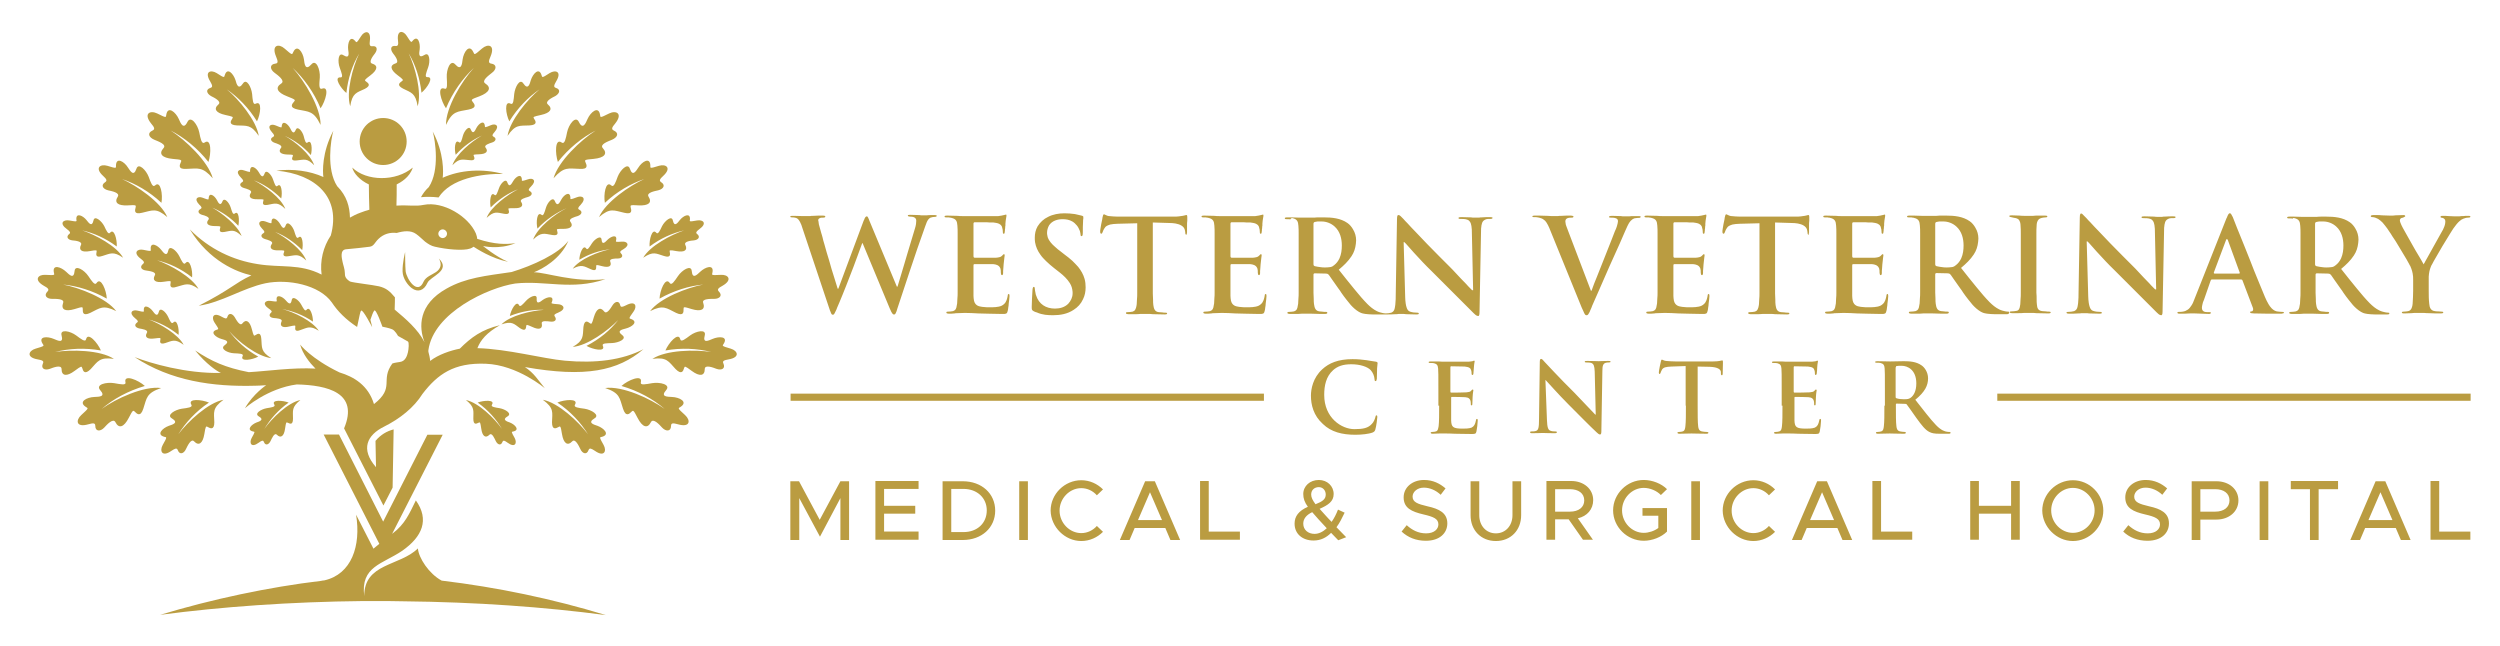
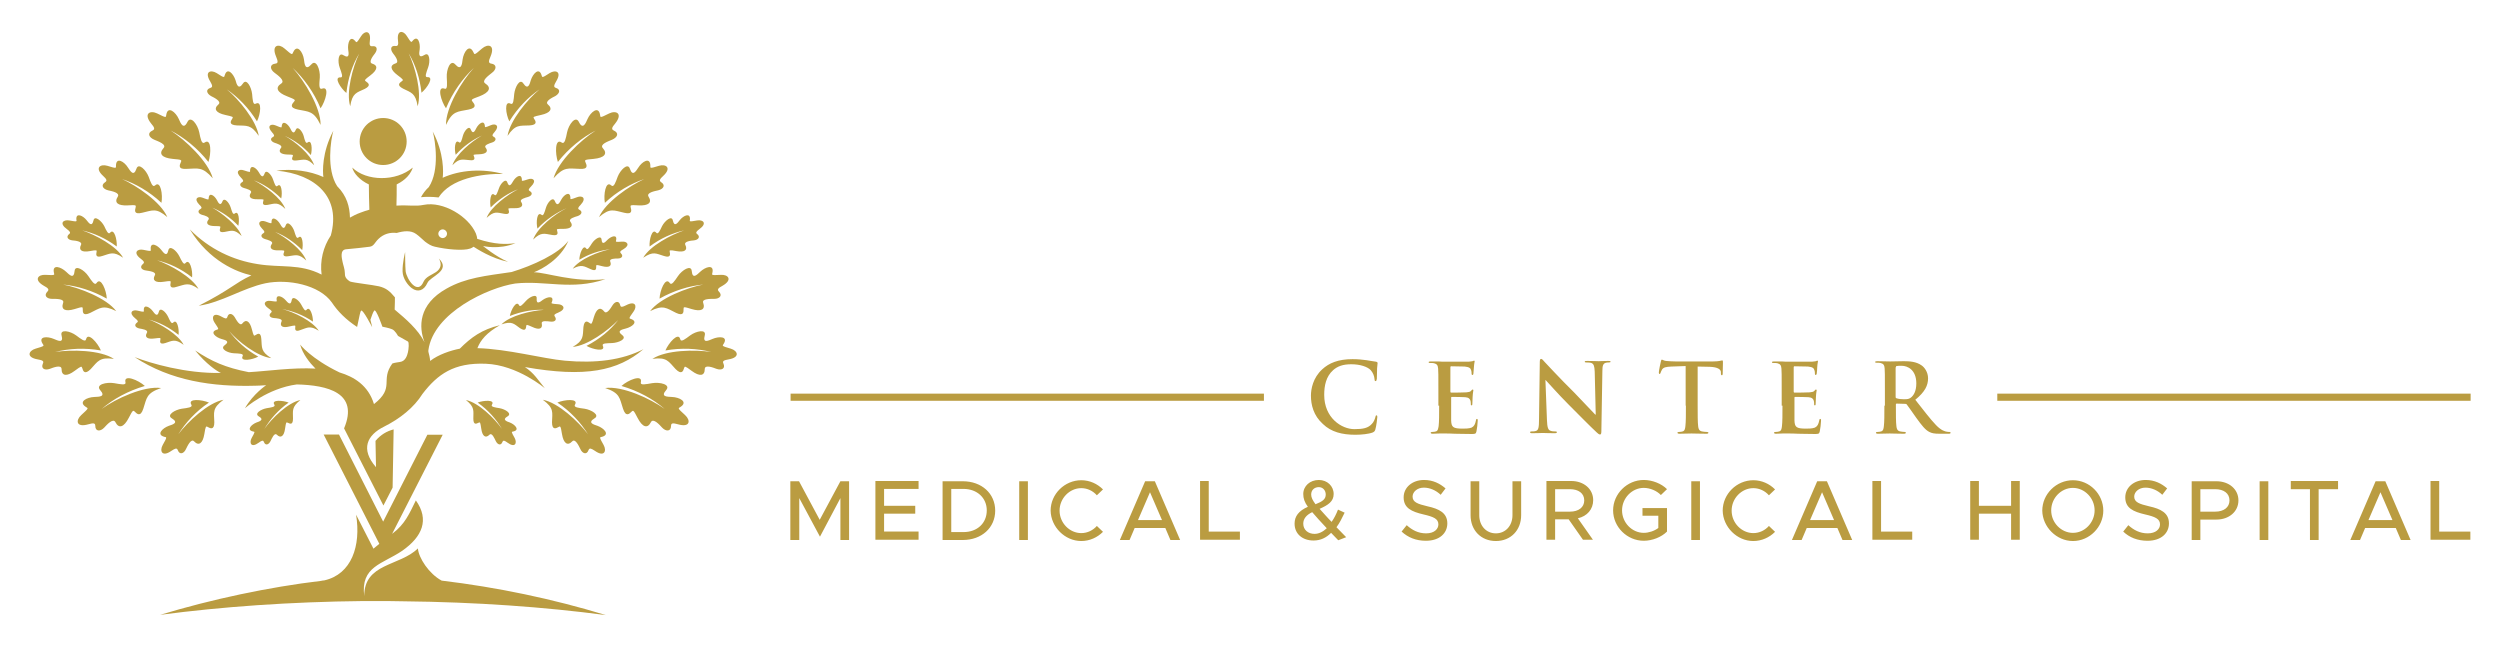
<svg xmlns="http://www.w3.org/2000/svg" version="1.1" id="Layer_1" x="0px" y="0px" viewBox="0 0 978.7 253" style="enable-background:new 0 0 978.7 253;" xml:space="preserve">
  <style type="text/css">
	.st0{fill-rule:evenodd;clip-rule:evenodd;fill:#BA9C41;}
</style>
  <g>
    <g>
      <path class="st0" d="M162.8,195.9c-2.5,5-4.1,9.2-9.3,13.1l19.8-38.8h-6L150,204.2l-17.3-34.1h-6l21.8,42.8    c-0.8,0.6-1.5,1.3-2.3,1.9l-6.8-13.3c2,12.2-1.8,23.3-12.4,25.7c-0.6,0.1-1.2,0.1-1.3,0.2c-20.3,2.4-42.9,7.2-63,13.3    c24.2-3.2,51.1-5.1,79.4-5.4c1.3,0,2.5,0,3.8,0c0.4,0,0.8,0,1.1,0h0l0,0h0l0,0h0h0h0h0l0,0h0l0,0h0h0l0,0h0c3.8,0,7.1,0,11,0.1    c28.3,0.3,55,2.2,79.2,5.4c-21-6.4-42.6-10.9-64.3-13.5c-5-2.7-9-8.9-9.3-12.6c-7.1,7-21.1,5.7-21,18.7    c-1.5-11.7,7.1-12.5,14.9-17.8C165.3,210.1,168.2,203.5,162.8,195.9L162.8,195.9z M167.7,137.1l0,0.6c0.3,1.1,0.6,2.3,0.7,3.6    c3.2-2.5,8-4.1,11.6-4.8c4.4-4.4,8.6-7.5,15.7-9.2c-5.1,2.9-7.6,5.8-8.8,9c11.7,0.3,25.6,4.1,34.2,4.9c12,1.1,22.5-0.2,30.8-4.5    c-10,8.5-22.7,11.2-46.4,7c3.7,2.5,4.9,4.8,7.8,8.3c0,0-10.7-9.1-23.1-9.6c-12.5-0.5-18.9,4.1-24.8,11.8l0,0    c-3.3,5.3-8.8,9.7-15,12.8c-6.7,3.3-9.4,8.8-3.2,15.9l-0.2-10.3c2-2.4,4.4-3.8,7.1-4.5l-0.4,22.8l-3.6,7l-15.4-30.2    c5.9-14-6.5-16.9-18.5-17.2c-11.5,1.5-20.3,9.3-20.3,9.3c3.2-5.6,8.3-9,8.3-9c-1.6,0.1-3,0.2-4.1,0.2    c-16.8,0.5-33.3-1.9-47.4-11.2c6.2,2.4,20.1,6.5,33.8,6.2c-1.5-0.6-5.8-3.5-10.1-8.8c6.5,4.3,11.8,6.7,21,8.5    c7.2-0.4,17.2-1.9,26.1-1.4c-2.3-2.3-5-5.7-6-9.4c0,0,4.2,5.5,15.4,10.9l0,0c5.7,1.7,11.3,5.1,13.5,12.4c8.4-6.6,2.3-9.2,7.2-15.9    c1.2-0.4,2-0.4,3-0.6c2.2-0.3,2.8-2.6,3.1-3.8c0.3-1.2,0.5-3.9,0-4.2c-0.5-0.3-3.9-2.2-3.9-2.2s-1.1-2.1-2.3-2.6    c-1.1-0.5-3.8-1-3.8-1s-2.5-7.2-3.2-6.3c-0.5,0.6-1,2.2-1.5,3.6c0.4,1.4,0.7,2.9,0.7,2.9s-3.6-7-4.3-6.5c-0.3,0.2-0.4,1.1-0.6,1.7    l-1,4.7c-4.3-2.8-7.6-6.1-9.9-9.6l0,0c-4.9-6.9-17.2-9.3-26-7.5c-8.9,1.9-17.1,7.5-26.1,8.8c12.6-6.4,13.8-8.7,20.6-11.9    c-5.7-1.3-16.4-5.5-24.1-18c7.7,7.8,17,12.1,26.6,13.6c9.1,1.5,16.4-0.3,25,4.1l0,0c-0.7-5.4,0.6-10.8,3.6-15.3l0,0    c4.1-14.9-5.8-24-21.3-25.4c6.5-0.8,13.1,0.1,18.4,2.5c-0.3-2-0.6-9.7,3.9-18.1c-1,3.5-2.8,15.1,1.5,21.7c3.8,3.8,4.9,8.1,5,12.3    c1.2-0.7,2.6-1.4,4-1.9c1.3-0.5,2.5-0.9,3.6-1.2c-0.1-3.3-0.2-6.6-0.2-9.9c-3.5-1.6-6-4.4-6.5-6.6c5.5,5.4,17.1,5.6,23.7,0    c-1.2,3.9-4.9,5.9-6.3,6.6c0,2.8,0,5.6-0.1,8.3c5.2-0.3,7.3,0.4,10.7-0.3c7.6-1.5,17.5,4.5,20.4,11.2c0.3,0.8,0.5,1.5,0.5,2.1    c7,2.3,11.3,2.2,15,1.7c-6.6,2.7-12.7,1.1-12.7,1.1s5,4.2,9.8,6.2c-6.5-1.3-12.4-5.2-13.5-5.9c-0.4,0.3-0.8,0.5-1.3,0.7    c-2.8,1-9.5,0.3-13.8-0.7c-1.5-0.3-2.7-1.1-3.9-2c-1.3-1.1-2.1-2-3.5-3c-2.1-1.5-4.8-1.2-7.6-0.4c-2.7-0.3-5.1,0.4-7.1,2.3    c-1.5,1.4-1.8,2.9-3.5,3.1c-1.6,0.2-6.6,0.8-9.3,1c-2.5,0.3-1.5,3.8-1.3,4.9c0.2,1.1,0.9,2.9,0.9,4.3c0,1.4,0.2,2.2,2,3.4    c1.3,0.5,8.8,1.3,11.4,1.9c2.8,0.7,4.2,1.9,6.2,4.3c0,1.3,0,2.4-0.1,4.8c4.5,3.8,9.1,7.7,11.7,12.8c-2.3-5.9-2.5-14.8,8.6-21    c7.6-4.3,15.3-5,25.5-6.5c8.2-2.5,18.4-7.1,22.2-12.2c-3,7.1-10.3,11.1-13.5,12.3c4.8,0,15.6,4.1,28,2.7    c-13.3,4.5-23.5,0.4-35.3,1.7C191.1,112.6,169.7,122.4,167.7,137.1L167.7,137.1z M171.8,101.2c1.2,2.1,0.9,3.9-1.1,5.3    c-1.6,1.1-4,1.8-4.9,3.8c-2.3,5.4-6.6-1-7-4.1c-0.2-1.9-0.2-7.5-0.2-7.5s-1.1,4.2-1,7.6c0.1,2.8,2.1,5.4,3.6,6.5    c2.4,1.8,4.8,0.9,6.1-2C168.3,108.2,176.8,106.1,171.8,101.2L171.8,101.2z M173.3,89.8c-0.9,0-1.7,0.8-1.7,1.7    c0,0.9,0.8,1.7,1.7,1.7c0.9,0,1.7-0.8,1.7-1.7C175,90.6,174.2,89.8,173.3,89.8L173.3,89.8z M164.8,77.2c1.9-0.2,4.4-0.2,6.9,0.1    c4.7-7.4,16.8-9.4,25.3-9.2c-8.1-2.2-16.9-1.6-23.7,1.5c0.3-2,0.6-9.7-3.9-18.1c1,3.5,2.8,15.1-1.5,21.7    C166.5,74.5,165.5,75.9,164.8,77.2L164.8,77.2z M150,46.2c-5.1,0-9.2,4.1-9.2,9.2c0,5.1,4.1,9.2,9.2,9.2c5.1,0,9.2-4.1,9.2-9.2    C159.2,50.3,155.1,46.2,150,46.2z" />
      <path class="st0" d="M125.5,48.9c0.1-6.8-6.3-17.2-10.9-22.3c4.3,4,8.3,9.5,10.9,15.8c1.9-2.7,3.7-8.8,0.6-7.7    c-1.4,0.5-1.1-1.9-0.9-4.4c0.2-3-1.4-7.3-3.3-5.1c-2.4,2.7-2.7-0.2-2.9-1.9c-0.4-2.9-2.7-6.2-4.2-2.9c-0.5,1-0.2,1.4-3.4-1.4    c-2.2-2-5.3-1.5-3.3,3.2c0.7,1.7,0.9,2.6-0.3,2.7c-2.4,0.3-2.1,2.3-0.3,3.6c1.2,0.9,4.3,3.1,2.6,4.2c-2.5,1.6-1.6,3.5,2.3,5    c3.3,1.3,3.3,1.4,2.7,2.1c-0.8,0.9-2,2.4,1.6,3.1C120.9,43.8,122.8,43.3,125.5,48.9L125.5,48.9z M71.9,135    c-2.1-4.1-9.3-8.3-13.6-9.9c3.9,1,8,3.1,11.6,6c0.3-2.3-0.6-6.5-2.1-4.8c-0.7,0.7-1.3-0.8-2-2.3c-0.9-1.9-3.1-3.9-3.6-2    c-0.6,2.4-1.7,0.7-2.4-0.2c-1.2-1.6-3.6-2.9-3.5-0.4c0,0.7,0.4,0.9-2.5,0.2c-2-0.5-3.6,0.8-0.9,3c1,0.8,1.4,1.3,0.7,1.7    c-1.3,1-0.5,2,1,2.3c1,0.2,3.6,0.5,2.9,1.7c-1,1.7,0.2,2.6,3,2.2c2.4-0.3,2.4-0.3,2.3,0.4c-0.2,0.8-0.4,2.1,1.9,1.4    C67.5,133.4,68.5,132.5,71.9,135L71.9,135z M224.2,135.8c5.7-0.4,13.8-6.4,17.8-10.5c-3,3.9-7.3,7.5-12.4,10.1    c2.4,1.4,7.6,2.5,6.4,0c-0.5-1.1,1.5-1,3.6-1.1c2.5-0.1,6-1.6,4-3.1c-2.4-1.8,0-2.2,1.4-2.6c2.4-0.6,5-2.6,2.1-3.7    c-0.8-0.3-1.2,0,0.9-2.9c1.5-2,0.9-4.5-2.9-2.5c-1.4,0.7-2.1,0.9-2.3,0c-0.4-1.9-2-1.6-3,0c-0.7,1.1-2.3,3.8-3.3,2.4    c-1.5-1.9-3-1.1-4,2.2c-0.8,2.8-0.9,2.9-1.6,2.4c-0.8-0.6-2.1-1.5-2.5,1.5C228.1,131.7,228.6,133.3,224.2,135.8L224.2,135.8z     M196.3,127c3.4-3.5,11.8-5.4,16.7-5.7c-4.2-0.2-8.9,0.6-13.4,2.4c0.4-2.4,2.6-6.3,3.6-4.2c0.4,0.9,1.5-0.4,2.7-1.7    c1.4-1.6,4.4-3,4.2-0.9c-0.2,2.6,1.5,1.2,2.4,0.5c1.7-1.2,4.5-1.8,3.6,0.7c-0.3,0.7-0.6,0.8,2.4,1c2.1,0.1,3.4,1.9,0,3.3    c-1.2,0.5-1.8,0.8-1.3,1.5c1,1.4-0.1,2.2-1.7,2c-1.1-0.1-3.7-0.6-3.4,0.8c0.4,2-1,2.6-3.7,1.3c-2.3-1-2.3-1-2.4-0.3    c-0.1,0.8-0.2,2.2-2.4,0.8C201.1,126.7,200.4,125.6,196.3,127L196.3,127z M224.2,105.2c2.6-3.7,10.1-6.7,14.6-7.6    c-3.9,0.4-8.2,1.8-12,4.1c0-2.2,1.5-6.2,2.7-4.4c0.5,0.8,1.3-0.6,2.2-2c1.1-1.7,3.6-3.4,3.8-1.5c0.2,2.4,1.5,0.9,2.3,0.1    c1.4-1.4,3.9-2.3,3.4,0.1c-0.1,0.7-0.5,0.8,2.3,0.6c2-0.2,3.4,1.3,0.5,3c-1.1,0.6-1.5,1-0.9,1.6c1.1,1.1,0.2,2-1.2,2    c-1,0-3.5,0-3,1.2c0.7,1.8-0.5,2.5-3.2,1.8c-2.3-0.6-2.3-0.6-2.3,0.1c0,0.8,0.1,2.1-2.1,1.1C228.7,104.3,227.8,103.3,224.2,105.2    L224.2,105.2z M190.5,85.3c1.6-4.3,8.2-9.1,12.3-11.2c-3.7,1.4-7.5,3.9-10.7,7.1c-0.5-2.2-0.1-6.4,1.5-4.9    c0.7,0.6,1.1-0.9,1.7-2.5c0.6-1.9,2.7-4.2,3.3-2.4c0.8,2.3,1.7,0.5,2.3-0.5c1-1.7,3.2-3.2,3.4-0.7c0,0.7-0.3,0.9,2.4,0    c1.9-0.7,3.6,0.4,1.2,2.8c-0.9,0.9-1.2,1.4-0.5,1.8c1.4,0.8,0.7,1.9-0.7,2.3c-1,0.3-3.4,0.9-2.7,1.9c1.1,1.6,0.1,2.6-2.7,2.5    c-2.4,0-2.4,0-2.2,0.6c0.2,0.8,0.6,2-1.7,1.6C194.5,83.2,193.5,82.5,190.5,85.3L190.5,85.3z M208.7,93.8c3.2-3.1,4.4-2.3,7.5-1.8    c2.6,0.4,2.1-0.9,1.9-1.7c-0.2-0.7-0.2-0.7,2.4-0.7c3,0,4.1-1.1,2.8-2.8c-0.9-1.2,1.8-1.9,2.8-2.2c1.5-0.5,2.2-1.7,0.7-2.5    c-0.8-0.4-0.4-1,0.5-1.9c2.5-2.7,0.6-3.8-1.4-3c-2.9,1.1-2.6,0.9-2.6,0.1c-0.2-2.7-2.6-1-3.6,0.9c-0.6,1.1-1.5,3-2.5,0.5    c-0.8-1.9-2.9,0.6-3.5,2.7c-0.5,1.7-1,3.4-1.7,2.7c-1.8-1.5-2.2,3-1.6,5.4c3.4-3.6,7.5-6.3,11.4-8    C217.3,83.7,210.3,89.2,208.7,93.8L208.7,93.8z M123,64.7c-2.8-2.9-3.9-2.2-6.8-1.9c-2.4,0.3-1.9-0.9-1.6-1.6    c0.2-0.6,0.2-0.7-2.1-0.7c-2.7-0.1-3.7-1.1-2.5-2.6c0.8-1-1.6-1.7-2.5-2c-1.4-0.5-2-1.6-0.6-2.3c0.7-0.4,0.4-0.9-0.4-1.8    c-2.2-2.5-0.5-3.5,1.4-2.7c2.6,1.1,2.3,0.9,2.4,0.2c0.3-2.4,2.4-0.8,3.3,0.9c0.5,1,1.3,2.8,2.2,0.6c0.7-1.7,2.6,0.6,3.1,2.5    c0.4,1.6,0.8,3.1,1.5,2.5c1.7-1.4,1.9,2.8,1.3,4.9c-3-3.4-6.6-5.9-10.2-7.5C115.4,55.3,121.6,60.4,123,64.7L123,64.7z M177.1,64.7    c1.4-4.3,7.6-9.4,11.5-11.6c-3.6,1.6-7.2,4.2-10.2,7.5c-0.6-2.1-0.4-6.3,1.3-4.9c0.7,0.6,1.1-1,1.5-2.5c0.5-1.9,2.4-4.3,3.1-2.5    c0.9,2.2,1.7,0.4,2.2-0.6c0.9-1.7,3-3.3,3.3-0.9c0.1,0.7-0.2,0.9,2.4-0.2c1.8-0.8,3.6,0.2,1.4,2.7c-0.8,0.9-1.1,1.4-0.4,1.8    c1.4,0.7,0.8,1.9-0.6,2.3c-0.9,0.3-3.3,1-2.5,2c1.2,1.5,0.2,2.5-2.5,2.6c-2.3,0.1-2.4,0.1-2.1,0.7c0.3,0.7,0.7,1.9-1.6,1.6    C181,62.5,179.9,61.8,177.1,64.7L177.1,64.7z M111.7,81.8c-1.6-4.3-8.2-9.1-12.3-11.2c3.7,1.4,7.5,3.9,10.7,7.1    c0.5-2.2,0.1-6.4-1.5-4.9c-0.7,0.6-1.1-0.9-1.7-2.5c-0.6-1.9-2.7-4.2-3.3-2.4c-0.8,2.3-1.7,0.5-2.3-0.5c-1-1.7-3.2-3.2-3.4-0.7    c0,0.7,0.3,0.9-2.4,0c-1.9-0.7-3.6,0.4-1.2,2.8c0.9,0.9,1.2,1.4,0.5,1.8c-1.4,0.8-0.7,1.9,0.7,2.3c1,0.3,3.4,0.9,2.7,1.9    c-1.1,1.6-0.1,2.6,2.7,2.5c2.4,0,2.4,0,2.2,0.6c-0.2,0.8-0.6,2,1.7,1.6C107.6,79.7,108.7,78.9,111.7,81.8L111.7,81.8z M119.9,102    c-1.6-4.3-8.1-9.1-12.2-11.2c3.7,1.4,7.4,3.9,10.6,7.1c0.5-2.2,0.1-6.4-1.5-4.9c-0.7,0.6-1.1-0.9-1.6-2.5    c-0.6-1.9-2.6-4.2-3.3-2.4c-0.8,2.3-1.7,0.5-2.3-0.5c-1-1.7-3.2-3.2-3.3-0.8c0,0.7,0.2,0.9-2.4-0.1c-1.9-0.7-3.6,0.4-1.3,2.8    c0.9,0.9,1.2,1.4,0.5,1.8c-1.4,0.8-0.7,1.9,0.7,2.3c1,0.3,3.4,0.9,2.6,1.9c-1.1,1.6-0.1,2.6,2.6,2.5c2.4,0,2.4,0,2.2,0.7    c-0.3,0.7-0.7,2,1.7,1.6C115.9,99.9,116.9,99.2,119.9,102L119.9,102z M94.6,92.4c-2.9-2.8-3.9-2.1-6.7-1.6    c-2.3,0.4-1.9-0.8-1.7-1.6c0.2-0.6,0.2-0.7-2.1-0.7c-2.7,0-3.7-1-2.5-2.5c0.8-1-1.6-1.7-2.5-1.9c-1.4-0.4-2-1.5-0.6-2.3    c0.7-0.4,0.4-0.9-0.5-1.7c-2.3-2.4-0.5-3.4,1.3-2.7c2.6,1,2.3,0.8,2.4,0.1c0.2-2.4,2.3-0.9,3.2,0.8c0.5,1,1.4,2.7,2.2,0.5    c0.7-1.7,2.6,0.5,3.2,2.4c0.5,1.5,0.8,3,1.6,2.4c1.6-1.4,1.9,2.7,1.4,4.8c-3-3.2-6.6-5.6-10.2-7.1C86.9,83.4,93.1,88.3,94.6,92.4    L94.6,92.4z M77.7,113.1c-2.6-4.7-11.1-9.4-16.2-11.2c4.6,1.1,9.4,3.3,13.7,6.7c0.3-2.7-0.9-7.6-2.6-5.6c-0.7,0.9-1.5-0.9-2.4-2.7    c-1.1-2.2-3.8-4.5-4.3-2.3c-0.6,2.8-1.9,0.9-2.8-0.2c-1.4-1.8-4.3-3.3-4.1-0.3c0.1,0.8,0.4,1-2.9,0.3c-2.3-0.5-4.2,1.1-1,3.5    c1.2,0.9,1.6,1.4,0.9,2c-1.5,1.2-0.6,2.4,1.2,2.6c1.2,0.2,4.2,0.5,3.4,1.9c-1.1,2,0.3,3,3.5,2.5c2.8-0.4,2.8-0.4,2.7,0.4    c-0.2,0.9-0.4,2.5,2.3,1.6C72.6,111.4,73.7,110.3,77.7,113.1L77.7,113.1z M124.8,129.5c-2.5-3.9-9.9-7.4-14.3-8.5    c3.9,0.7,8.2,2.3,12,4.9c0.1-2.3-1.2-6.3-2.5-4.6c-0.6,0.8-1.3-0.7-2.1-2.1c-1-1.8-3.4-3.6-3.7-1.7c-0.4,2.4-1.6,0.9-2.4,0    c-1.3-1.5-3.8-2.5-3.5-0.1c0.1,0.7,0.4,0.8-2.4,0.4c-2-0.3-3.5,1.1-0.7,3c1,0.7,1.5,1.1,0.9,1.6c-1.2,1.1-0.3,2,1.1,2.1    c1,0.1,3.6,0.2,3,1.4c-0.8,1.8,0.4,2.6,3.1,1.9c2.3-0.5,2.4-0.5,2.3,0.2c-0.1,0.8-0.2,2.1,2,1.2    C120.4,128.3,121.3,127.3,124.8,129.5L124.8,129.5z M106.2,140.2c-5.4-0.6-13-6.5-16.5-10.6c2.8,3.8,6.7,7.4,11.4,10    c-2.3,1.3-7.3,2.1-6.1-0.2c0.5-1-1.4-1-3.4-1.1c-2.4-0.1-5.6-1.7-3.7-3.1c2.4-1.7,0.1-2.1-1.2-2.5c-2.2-0.6-4.7-2.7-1.9-3.6    c0.8-0.3,1.1,0-0.8-2.8c-1.3-1.9-0.7-4.3,2.8-2.3c1.3,0.7,1.9,1,2.2,0.1c0.5-1.8,2-1.4,2.9,0.1c0.6,1,2,3.7,3,2.4    c1.4-1.8,2.9-0.9,3.7,2.3c0.7,2.7,0.8,2.7,1.4,2.3c0.8-0.5,2.1-1.4,2.3,1.5C102.6,136.1,102,137.6,106.2,140.2L106.2,140.2z     M174.6,48.9c2.6-5.6,4.5-5.1,8.8-6c3.6-0.7,2.3-2.2,1.6-3.1c-0.6-0.8-0.6-0.9,2.7-2.1c3.9-1.5,4.8-3.4,2.3-5    c-1.7-1.1,1.4-3.2,2.6-4.2c1.8-1.3,2-3.3-0.3-3.6c-1.2-0.2-1-1.1-0.3-2.7c2-4.7-1-5.2-3.3-3.2c-3.2,2.8-2.9,2.4-3.4,1.4    c-1.6-3.4-3.8,0-4.2,2.9c-0.2,1.7-0.5,4.6-2.9,1.9c-1.9-2.1-3.5,2.1-3.3,5.1c0.1,2.5,0.4,4.9-0.9,4.4c-3.1-1.1-1.3,5,0.6,7.7    c2.6-6.3,6.6-11.8,10.9-15.8C180.8,31.7,174.5,42.1,174.6,48.9L174.6,48.9z M182.4,156.6c4.9,1,11.2,7.2,14.1,11.3    c-2.2-3.7-5.4-7.4-9.5-10.3c2.3-0.9,6.9-1.2,5.6,0.8c-0.6,0.9,1.2,1.1,3,1.4c2.2,0.4,5,2.1,3.1,3.2c-2.3,1.3-0.3,2,0.9,2.4    c2,0.8,4,2.9,1.4,3.5c-0.8,0.2-1-0.1,0.5,2.6c1,1.9,0.2,4-2.8,1.8c-1.1-0.8-1.7-1.1-2-0.3c-0.6,1.6-1.9,1.1-2.6-0.3    c-0.5-1-1.5-3.5-2.5-2.5c-1.5,1.5-2.8,0.6-3.2-2.4c-0.4-2.6-0.4-2.6-1.1-2.3c-0.8,0.4-2,1-2-1.6    C185.3,160.7,185.9,159.4,182.4,156.6L182.4,156.6z M212.5,156.5c6,1.1,14,8.6,17.7,13.5c-2.8-4.5-6.9-9-12-12.4    c2.8-1.2,8.4-1.7,6.9,0.8c-0.7,1.1,1.5,1.3,3.7,1.6c2.7,0.4,6.2,2.5,3.9,3.8c-2.8,1.7-0.3,2.4,1.2,2.9c2.5,0.9,5,3.4,1.8,4.3    c-0.9,0.2-1.3-0.1,0.6,3.2c1.3,2.3,0.3,4.9-3.4,2.3c-1.4-0.9-2.1-1.3-2.5-0.3c-0.7,2-2.4,1.4-3.2-0.4c-0.6-1.2-2-4.3-3.2-3    c-1.8,1.9-3.4,0.8-4-2.9c-0.5-3.1-0.6-3.2-1.4-2.7c-0.9,0.5-2.5,1.3-2.5-1.9C216.2,161.4,217,159.8,212.5,156.5L212.5,156.5z     M236.9,151.9c5.9,2,5.6,3.9,7,8.1c1.1,3.4,2.5,2,3.3,1.2c0.7-0.7,0.8-0.7,2.4,2.4c1.9,3.7,3.9,4.3,5.2,1.7c0.9-1.8,3.4,1,4.4,2.1    c1.5,1.6,3.5,1.6,3.5-0.7c0-1.2,0.9-1.1,2.7-0.6c4.9,1.4,5-1.6,2.8-3.6c-3.2-2.9-2.7-2.6-1.8-3.2c3.1-2-0.4-3.8-3.4-3.9    c-1.7-0.1-4.6,0-2.2-2.7c1.9-2.2-2.5-3.2-5.5-2.7c-2.4,0.4-4.8,1-4.4-0.4c0.7-3.2-5.1-0.8-7.6,1.5c6.5,1.9,12.4,5.1,16.9,9    C254.7,156.1,243.7,151,236.9,151.9L236.9,151.9z M255.4,140.5c5.3-3.5,16.7-3.7,23-2.7c-5.4-1.4-11.7-1.7-17.9-0.6    c1.2-2.9,5.1-7.4,5.8-4.4c0.3,1.3,2-0.1,3.9-1.5c2.3-1.7,6.4-2.6,5.7,0c-0.9,3.3,1.5,2,3,1.4c2.5-1.1,6.3-1.1,4.4,1.9    c-0.5,0.8-1,0.8,2.8,1.9c2.7,0.8,3.8,3.4-0.9,4.2c-1.7,0.3-2.5,0.6-2,1.6c0.9,2-0.7,2.8-2.7,2.1c-1.3-0.5-4.6-1.8-4.6,0.1    c0,2.7-2,3-5.1,0.7c-2.7-2-2.7-1.9-3-1.1c-0.3,1.1-0.9,2.8-3.3,0.4C261.7,141.5,261.1,139.7,255.4,140.5L255.4,140.5z     M254.5,121.8c3.8-5.1,14.5-9.2,20.8-10.4c-5.5,0.5-11.6,2.4-17.1,5.5c0.1-3.1,2.3-8.7,4-6.1c0.7,1.1,1.9-0.8,3.2-2.7    c1.6-2.4,5.2-4.6,5.4-2c0.3,3.4,2.1,1.4,3.3,0.3c2-1.9,5.5-3.1,4.8,0.3c-0.2,1-0.7,1.1,3.3,0.9c2.8-0.2,4.8,1.9,0.6,4.3    c-1.5,0.8-2.2,1.4-1.4,2.2c1.6,1.6,0.3,2.9-1.8,2.9c-1.4,0-5-0.1-4.3,1.6c0.9,2.6-0.8,3.5-4.5,2.4c-3.2-1-3.2-0.9-3.2,0    c0,1.1,0.1,2.9-2.9,1.5C260.8,120.6,259.7,119.2,254.5,121.8L254.5,121.8z M251.8,100.9c2.6-4.6,10.9-9,16-10.7    c-4.5,1-9.2,3.1-13.5,6.3c-0.2-2.6,1-7.3,2.6-5.4c0.7,0.9,1.5-0.9,2.3-2.6c1.1-2.1,3.8-4.3,4.2-2.2c0.6,2.8,1.9,0.9,2.7-0.1    c1.4-1.8,4.2-3.1,4-0.3c-0.1,0.8-0.5,1,2.8,0.4c2.3-0.4,4.1,1.1,0.9,3.4c-1.1,0.8-1.6,1.4-0.9,1.9c1.4,1.1,0.5,2.3-1.2,2.5    c-1.2,0.1-4.1,0.4-3.4,1.8c1,2-0.3,3-3.5,2.4c-2.7-0.5-2.8-0.4-2.6,0.4c0.2,0.9,0.4,2.4-2.3,1.5    C256.8,99.3,255.8,98.2,251.8,100.9L251.8,100.9z M234.5,85c4.4-3.8,5.8-2.6,9.9-1.7c3.3,0.8,2.8-1,2.5-2.1    c-0.2-0.9-0.2-1,3.1-0.8c3.9,0.2,5.4-1.1,3.9-3.4c-1-1.6,2.5-2.2,3.8-2.5c2-0.5,3-2,1.1-3.2c-0.9-0.6-0.4-1.3,0.8-2.4    c3.5-3.2,1.1-4.8-1.6-4c-3.8,1.2-3.4,0.9-3.4-0.1c-0.1-3.5-3.3-1.5-4.7,0.8c-0.9,1.3-2.2,3.7-3.3,0.5c-0.8-2.6-3.8,0.5-4.8,3.1    c-0.8,2.2-1.5,4.3-2.5,3.4c-2.2-2.1-3.1,3.7-2.5,6.8c4.7-4.4,10.1-7.5,15.4-9.3C246.5,72.7,237.1,79.1,234.5,85L234.5,85z     M216.7,69.8c1.8-6.6,10.7-15,16.5-18.7c-5.3,2.7-10.6,7-14.8,12.3c-1.1-3.2-1.2-9.5,1.5-7.6c1.2,0.8,1.6-1.6,2.1-4    c0.6-3,3.3-6.7,4.6-4.1c1.6,3.3,2.7,0.5,3.4-1.1c1.2-2.7,4.3-5.3,4.9-1.7c0.2,1.1-0.2,1.4,3.6-0.5c2.7-1.3,5.5,0,2.3,4    c-1.2,1.4-1.6,2.2-0.5,2.7c2.2,1,1.4,2.7-0.7,3.6c-1.4,0.6-5,1.8-3.6,3.3c2,2.2,0.6,3.8-3.6,4.2c-3.5,0.3-3.6,0.4-3.2,1.3    c0.5,1.1,1.3,2.9-2.4,2.6C222.5,66,220.8,65.1,216.7,69.8L216.7,69.8z M198.7,53.2c3.1-4.6,4.7-3.9,8.6-4.1    c3.3-0.2,2.4-1.7,1.8-2.6c-0.5-0.8-0.4-0.8,2.7-1.5c3.7-0.8,4.7-2.4,2.7-4.1c-1.4-1.2,1.7-2.7,2.9-3.3c1.7-1,2.2-2.6,0.2-3.2    c-1-0.3-0.7-1.1,0.1-2.5c2.4-3.9-0.2-4.7-2.5-3.3c-3.2,2.1-2.9,1.7-3.2,0.8c-1-3.2-3.4-0.5-4.2,2c-0.4,1.5-1.1,4-2.9,1.3    c-1.4-2.2-3.3,1.4-3.6,4.1c-0.2,2.2-0.3,4.4-1.4,3.8c-2.6-1.4-1.9,4.2-0.5,6.9c3.2-5.2,7.4-9.5,11.8-12.5    C206.6,38.8,199.6,47.2,198.7,53.2L198.7,53.2z M137.1,41.6c-1.7-5.5,1-15.4,3.5-20.6c-2.6,4.3-4.4,9.7-5,15.4    c-2.2-1.8-5.1-6.3-2.3-6.1c1.2,0.1,0.4-1.8-0.3-3.8c-0.9-2.4-0.6-6.2,1.4-4.9c2.6,1.6,2.1-0.8,1.9-2.2c-0.3-2.4,0.7-5.7,2.7-3.4    c0.6,0.7,0.5,1.1,2.4-1.9c1.3-2.1,3.9-2.4,3.4,1.8c-0.2,1.5-0.1,2.3,0.9,2.2c2-0.3,2.2,1.3,1.1,2.8c-0.8,1-2.7,3.5-1.1,4    c2.4,0.7,2.1,2.5-0.7,4.6c-2.4,1.8-2.4,1.9-1.7,2.4c0.8,0.6,2.2,1.5-0.5,2.9C139.6,36.3,137.9,36.4,137.1,41.6L137.1,41.6z     M163.5,41.6c1.7-5.5-1-15.4-3.5-20.7c2.6,4.3,4.4,9.7,5,15.4c2.2-1.8,5.1-6.3,2.3-6.1c-1.2,0.1-0.4-1.8,0.3-3.8    c0.9-2.4,0.6-6.2-1.4-4.9c-2.6,1.6-2.1-0.8-1.9-2.2c0.3-2.4-0.7-5.7-2.7-3.4c-0.6,0.7-0.5,1.1-2.4-1.9c-1.3-2.1-3.9-2.4-3.4,1.8    c0.2,1.5,0.1,2.3-0.9,2.2c-2-0.3-2.2,1.3-1.1,2.8c0.8,1,2.7,3.5,1.1,4c-2.4,0.7-2.1,2.5,0.7,4.6c2.4,1.8,2.4,1.9,1.7,2.4    c-0.8,0.6-2.2,1.5,0.5,2.9C161,36.3,162.7,36.4,163.5,41.6L163.5,41.6z M117.6,156.6c-4.9,1-11.2,7.2-14.1,11.3    c2.2-3.7,5.4-7.4,9.5-10.3c-2.3-0.9-6.9-1.2-5.6,0.8c0.6,0.9-1.2,1.1-3,1.4c-2.2,0.4-5,2.1-3.1,3.2c2.3,1.3,0.3,2-0.9,2.4    c-2,0.8-4,2.9-1.4,3.5c0.8,0.2,1-0.1-0.5,2.6c-1,1.9-0.2,4,2.8,1.8c1.1-0.8,1.7-1.1,2-0.3c0.6,1.6,1.9,1.1,2.6-0.3    c0.5-1,1.5-3.5,2.5-2.5c1.5,1.5,2.8,0.6,3.2-2.4c0.4-2.6,0.4-2.6,1.1-2.3c0.8,0.4,2,1,2-1.6C114.7,160.7,114.1,159.4,117.6,156.6    L117.6,156.6z M87.5,156.5c-6,1.1-14,8.6-17.7,13.5c2.8-4.5,6.9-9,12-12.4c-2.8-1.2-8.4-1.7-6.9,0.8c0.7,1.1-1.5,1.3-3.7,1.6    c-2.7,0.4-6.2,2.5-3.9,3.8c2.8,1.7,0.3,2.4-1.2,2.9c-2.5,0.9-5,3.4-1.8,4.3c0.9,0.2,1.3-0.1-0.6,3.2c-1.3,2.3-0.3,4.9,3.4,2.3    c1.4-0.9,2.1-1.3,2.5-0.3c0.7,2,2.4,1.4,3.2-0.4c0.6-1.2,2-4.3,3.2-3c1.8,1.9,3.4,0.8,4-2.9c0.5-3.1,0.6-3.2,1.4-2.7    c0.9,0.5,2.5,1.3,2.5-1.9C83.8,161.4,83,159.8,87.5,156.5L87.5,156.5z M63.1,151.9c-5.9,2-5.6,3.9-7,8.1c-1.1,3.4-2.5,2-3.3,1.2    c-0.7-0.7-0.8-0.7-2.4,2.4c-1.9,3.7-3.9,4.3-5.2,1.7c-0.9-1.8-3.4,1-4.4,2.1c-1.5,1.6-3.5,1.6-3.5-0.7c0-1.2-0.9-1.1-2.7-0.6    c-4.9,1.4-5-1.6-2.8-3.6c3.2-2.9,2.7-2.6,1.8-3.2c-3.1-2,0.4-3.8,3.4-3.9c1.7-0.1,4.6,0,2.2-2.7c-1.9-2.2,2.5-3.2,5.5-2.7    c2.4,0.4,4.8,1,4.4-0.4c-0.7-3.2,5.1-0.8,7.6,1.5c-6.5,1.9-12.4,5.1-16.9,9C45.3,156.1,56.3,151,63.1,151.9L63.1,151.9z     M44.6,140.5c-5.3-3.5-16.7-3.7-23-2.7c5.4-1.4,11.7-1.7,17.9-0.6c-1.2-2.9-5.1-7.4-5.8-4.4c-0.3,1.3-2-0.1-3.9-1.5    c-2.3-1.7-6.4-2.6-5.7,0c0.9,3.3-1.5,2-3,1.4c-2.5-1.1-6.3-1.1-4.4,1.9c0.5,0.8,1,0.8-2.8,1.9c-2.7,0.8-3.8,3.4,0.9,4.2    c1.7,0.3,2.5,0.6,2,1.6c-0.9,2,0.7,2.8,2.7,2.1c1.3-0.5,4.6-1.8,4.6,0.1c0,2.7,2,3,5.1,0.7c2.7-2,2.7-1.9,3-1.1    c0.3,1.1,0.9,2.8,3.3,0.4C38.3,141.5,38.9,139.7,44.6,140.5L44.6,140.5z M45.5,121.8c-3.8-5.1-14.5-9.2-20.8-10.4    c5.5,0.5,11.6,2.4,17.1,5.5c-0.1-3.1-2.3-8.7-4-6.1c-0.7,1.1-1.9-0.8-3.2-2.7c-1.6-2.4-5.2-4.6-5.4-2c-0.3,3.4-2.1,1.4-3.3,0.3    c-2-1.9-5.5-3.1-4.8,0.3c0.2,1,0.7,1.1-3.3,0.9c-2.8-0.2-4.8,1.9-0.6,4.3c1.5,0.8,2.2,1.4,1.4,2.2c-1.6,1.6-0.3,2.9,1.8,2.9    c1.4,0,5-0.1,4.3,1.6c-0.9,2.6,0.8,3.5,4.5,2.4c3.2-1,3.2-0.9,3.2,0c0,1.1-0.1,2.9,2.9,1.5C39.2,120.6,40.3,119.2,45.5,121.8    L45.5,121.8z M48.2,100.9c-2.6-4.6-10.9-9-16-10.7c4.5,1,9.2,3.1,13.5,6.3c0.2-2.6-1-7.3-2.6-5.4c-0.7,0.9-1.5-0.9-2.3-2.6    c-1.1-2.1-3.8-4.3-4.2-2.2c-0.6,2.8-1.9,0.9-2.7-0.1c-1.4-1.8-4.2-3.1-4-0.3c0.1,0.8,0.5,1-2.8,0.4c-2.3-0.4-4.1,1.1-0.9,3.4    c1.1,0.8,1.6,1.4,0.9,1.9c-1.4,1.1-0.5,2.3,1.2,2.5c1.2,0.1,4.1,0.4,3.4,1.8c-1,2,0.3,3,3.5,2.4c2.7-0.5,2.8-0.4,2.6,0.4    c-0.2,0.9-0.4,2.4,2.3,1.5C43.2,99.3,44.3,98.2,48.2,100.9L48.2,100.9z M65.5,85c-4.4-3.8-5.8-2.6-9.9-1.7c-3.3,0.8-2.8-1-2.5-2.1    c0.2-0.9,0.2-1-3.1-0.8c-3.9,0.2-5.4-1.1-3.9-3.4c1-1.6-2.5-2.2-3.8-2.5c-2-0.5-3-2-1.1-3.2c0.9-0.6,0.4-1.3-0.8-2.4    c-3.5-3.2-1.1-4.8,1.6-4c3.8,1.2,3.4,0.9,3.4-0.1c0.1-3.5,3.3-1.5,4.7,0.8c0.9,1.3,2.2,3.7,3.3,0.5c0.8-2.6,3.8,0.5,4.8,3.1    c0.8,2.2,1.5,4.3,2.5,3.4c2.2-2.1,3.1,3.7,2.5,6.8c-4.7-4.4-10.1-7.5-15.4-9.3C53.5,72.7,63,79.1,65.5,85L65.5,85z M83.3,69.8    c-1.8-6.6-10.7-15-16.5-18.7c5.3,2.7,10.6,7,14.8,12.3c1.1-3.2,1.2-9.5-1.5-7.6c-1.2,0.8-1.6-1.6-2.1-4c-0.6-3-3.3-6.7-4.6-4.1    c-1.6,3.3-2.7,0.5-3.4-1.1c-1.2-2.7-4.3-5.3-4.9-1.7c-0.2,1.1,0.2,1.4-3.6-0.5c-2.7-1.3-5.5,0-2.3,4c1.2,1.4,1.6,2.2,0.5,2.7    c-2.2,1-1.4,2.7,0.7,3.6c1.4,0.6,5,1.8,3.6,3.3c-2,2.2-0.6,3.8,3.6,4.2c3.5,0.3,3.6,0.4,3.2,1.3c-0.5,1.1-1.3,2.9,2.4,2.6    C77.5,66,79.2,65.1,83.3,69.8L83.3,69.8z M101.3,53.2c-3.1-4.6-4.7-3.9-8.6-4.1c-3.3-0.2-2.4-1.7-1.8-2.6c0.5-0.8,0.4-0.8-2.7-1.5    c-3.7-0.8-4.7-2.4-2.7-4.1c1.4-1.2-1.7-2.7-2.9-3.3c-1.7-1-2.2-2.6-0.2-3.2c1-0.3,0.7-1.1-0.1-2.5c-2.4-3.9,0.2-4.7,2.5-3.3    c3.2,2.1,2.9,1.7,3.2,0.8c1-3.2,3.4-0.5,4.2,2c0.4,1.5,1.1,4,2.9,1.3c1.4-2.2,3.3,1.4,3.6,4.1c0.2,2.2,0.3,4.4,1.4,3.8    c2.6-1.4,1.9,4.2,0.5,6.9c-3.2-5.2-7.4-9.5-11.8-12.5C93.4,38.8,100.4,47.2,101.3,53.2z" />
    </g>
    <g>
-       <path class="st0" d="M320.9,85.4c0.4-0.2,0.9-0.2,1.3-0.2c0.2,0,0.6,0,0.8-0.2c0-0.1,0.1-0.1,0.1-0.2c0-0.4-0.7-0.4-1-0.4    c-1.3,0-2.5,0-3.8,0.1c-0.4,0-0.8,0-1.2,0.1c-0.2,0-0.4,0-0.7,0c-0.2,0-0.5,0-0.7,0c-0.4,0-0.8,0-1.3,0c-1.2,0-2.3-0.1-3.5-0.1    c-0.2,0-0.3,0-0.5,0c-0.2,0-0.9,0-1,0.2c0,0,0,0.1,0,0.1c0,0.1,0,0.2,0.1,0.2c0.1,0.1,0.5,0.1,0.6,0.1c0.6,0,1.6,0.1,2.1,0.5l0,0    l0,0c0.4,0.3,0.8,0.9,1,1.3c0.4,0.7,0.7,1.6,0.9,2.3l10.8,32.3c0.1,0.2,0.2,0.5,0.3,0.7c0.1,0.2,0.1,0.4,0.2,0.5    c0.1,0.2,0.2,0.4,0.4,0.5c0.1,0,0.1,0,0.2,0c0.1,0,0.1,0,0.2,0c0.3-0.1,0.5-0.4,0.6-0.7c0.1-0.3,0.3-0.5,0.4-0.8    c0.2-0.4,0.4-0.8,0.5-1.2c0.3-0.7,0.6-1.4,0.9-2.1c0.4-1,0.8-1.9,1.2-2.9c1-2.4,1.9-4.8,2.8-7.1c1.1-2.7,2.1-5.5,3.1-8.2    c0.6-1.6,1.2-3.3,1.8-4.9l0-0.1h0.2l10.6,25.5c0.2,0.4,0.3,0.7,0.5,1.1c0.1,0.2,0.2,0.5,0.4,0.7c0.1,0.2,0.3,0.5,0.6,0.6    c0,0,0.1,0,0.1,0c0.1,0,0.2,0,0.3,0c0.3-0.1,0.4-0.4,0.5-0.6c0.1-0.2,0.2-0.5,0.3-0.7c0.1-0.3,0.2-0.6,0.3-1    c1.6-4.8,3.2-9.7,4.8-14.5c1-3,2-5.9,3-8.9c0.8-2.3,1.6-4.6,2.4-6.8c0.2-0.7,0.5-1.3,0.7-2c0.2-0.5,0.4-1.1,0.6-1.6    c0.3-0.7,0.8-1.5,1.5-1.8c0.5-0.2,1.2-0.3,1.8-0.3c0.3,0,0.6-0.1,0.6-0.4c0,0,0-0.1,0-0.1c-0.1-0.2-0.6-0.2-0.8-0.2    c-0.4,0-0.8,0-1.1,0c-0.7,0-1.3,0-2,0.1c-0.2,0-0.5,0-0.7,0c-0.1,0-0.3,0-0.4,0c-0.2,0-0.4,0-0.6,0c-0.4,0-0.8,0-1.2-0.1    c-1.2,0-2.3-0.1-3.5-0.1c-0.2,0-0.9,0-1,0.2c0,0,0,0.1,0,0.1c0,0.3,0.5,0.4,0.8,0.4c1.1,0,2.5,0.2,2.5,1.6c0,0.4-0.1,0.9-0.1,1.3    c-0.1,0.6-0.2,1.1-0.4,1.7c-1,3.4-2.1,6.9-3.1,10.3c-0.7,2.5-1.5,5-2.2,7.4c-0.3,1-0.6,2-0.9,3c-0.2,0.7-0.4,1.4-0.6,2l0,0.1h-0.3    L340.6,87c-0.1-0.3-0.3-0.6-0.4-1c-0.1-0.2-0.2-0.5-0.3-0.7c-0.1-0.2-0.3-0.6-0.5-0.6c0,0-0.1,0-0.1,0c-0.2,0-0.4,0.2-0.5,0.3    c-0.1,0.2-0.2,0.4-0.3,0.5c-0.1,0.3-0.2,0.6-0.4,0.9l-9.9,26.6h-0.3l0-0.1c-0.4-1.4-0.9-2.8-1.3-4.2c-0.7-2.2-1.4-4.4-2-6.7    c-0.7-2.2-1.3-4.3-1.9-6.5c-0.3-0.9-0.5-1.7-0.7-2.6c-0.2-0.6-0.3-1.2-0.5-1.7c-0.3-1-0.5-1.9-0.8-2.9c-0.1-0.3-0.2-0.7-0.2-1    c0-0.2-0.1-0.5-0.1-0.7C320.2,86.1,320.3,85.7,320.9,85.4L320.9,85.4z M619.2,120.4c0.2,0.4,0.4,0.9,0.6,1.3    c0.1,0.3,0.3,0.6,0.4,0.9c0.1,0.3,0.4,0.7,0.7,0.8c0.1,0,0.1,0,0.2,0c0.1,0,0.1,0,0.2,0c0.4-0.1,0.6-0.6,0.8-0.9    c0.2-0.4,0.4-0.7,0.5-1.1c0.3-0.6,0.5-1.1,0.7-1.7c0.9-2,1.7-3.9,2.6-5.9c1.4-3.2,2.8-6.4,4.2-9.6c0.8-1.7,1.5-3.4,2.3-5.1    c0.6-1.3,1.2-2.7,1.8-4c0.7-1.5,1.3-3.1,2-4.6c0.3-0.7,0.6-1.4,0.9-2c0.2-0.5,0.5-0.9,0.7-1.3c0.3-0.5,0.7-0.9,1.2-1.3    c0.4-0.3,0.9-0.5,1.4-0.5c0.4-0.1,0.7-0.1,1.1-0.1c0.2,0,0.5,0,0.7-0.2c0-0.1,0.1-0.1,0.1-0.2c0,0,0-0.1,0-0.1    c-0.1-0.2-0.7-0.2-0.9-0.2c-0.6,0-1.3,0-1.9,0c-0.6,0-1.1,0-1.7,0.1c-0.4,0-0.8,0-1.2,0c-0.3,0-0.5,0-0.8,0c-0.4,0-0.8,0-1.2-0.1    c-1.1,0-2.2-0.1-3.4-0.1c-0.3,0-1.1,0-1.3,0.3c0,0,0,0.1,0,0.1c0,0.1,0,0.1,0,0.1c0.1,0.2,0.5,0.2,0.7,0.2c0.7,0,1.4,0,2.1,0.3    c0.5,0.2,0.7,0.6,0.7,1.1c0,0.5-0.2,1.1-0.3,1.5c0,0.1-0.1,0.3-0.1,0.4c-0.2,0.7-0.5,1.4-0.8,2c-0.4,1-0.8,2.1-1.2,3.1    c-1.1,2.7-2.1,5.4-3.2,8.1c-0.9,2.3-1.8,4.6-2.7,6.8c-0.7,1.7-1.4,3.4-2,5.2l0,0.1h-0.3l-8.8-23.1c-0.3-0.8-0.6-1.6-0.9-2.4    c-0.1-0.3-0.2-0.6-0.2-0.9c0-0.2-0.1-0.4-0.1-0.7c0-0.5,0.2-0.9,0.5-1.1c0.5-0.4,1.5-0.4,2-0.4c0.2,0,0.5,0,0.6-0.2    c0-0.1,0.1-0.1,0.1-0.2c0-0.3-0.8-0.4-1.1-0.4c-1.2,0-2.4,0-3.6,0.1c-0.5,0-1,0-1.5,0.1c-0.4,0-0.8,0-1.2,0c-0.9,0-1.8,0-2.8-0.1    c-1.1,0-2.2-0.1-3.4-0.1c-0.4,0-0.8,0-1.3,0c-0.3,0-1,0-1.2,0.2c0,0,0,0.1,0,0.1c0,0.1,0,0.2,0.1,0.2c0.1,0.1,0.3,0.1,0.5,0.1    c0.7,0,1.3,0,2,0.2c0.6,0.2,1.2,0.3,1.7,0.7c0.5,0.3,0.9,0.7,1.2,1.2c0.4,0.6,0.8,1.4,1.1,2.1L619.2,120.4L619.2,120.4z     M374.8,122.6c1,0,1.9-0.1,2.9-0.1c1.8,0,3.5,0.1,5.3,0.2c1.3,0,2.5,0.1,3.8,0.1c1.7,0,3.3,0.1,5,0.1c0.3,0,0.5,0,0.8,0    c0.2,0,0.4,0,0.6,0c0.3,0,0.5-0.1,0.8-0.2c0.3-0.2,0.4-0.6,0.5-1c0.1-0.4,0.2-0.8,0.2-1.2c0.1-0.6,0.2-1.1,0.2-1.7    c0.1-0.5,0.1-1.1,0.2-1.6c0-0.4,0.1-0.8,0.1-1.2c0-0.2,0-0.6-0.1-0.8c0,0-0.1-0.1-0.2-0.1c-0.1,0-0.2,0-0.2,0.1    c-0.2,0.1-0.2,0.5-0.2,0.6c-0.2,1.1-0.5,2.4-1.4,3.2c-0.3,0.3-0.6,0.5-1,0.7c-1.3,0.6-3.4,0.6-4.8,0.6c-0.7,0-1.3,0-2-0.1    c-0.5,0-1-0.1-1.5-0.2c-0.7-0.1-1.4-0.4-1.9-1c-0.3-0.4-0.5-0.8-0.6-1.3c-0.1-0.6-0.2-1.3-0.2-1.9c0-0.6,0-1.1,0-1.7    c0-0.8,0-1.6,0-2.3c0-1.3,0-2.6,0-3.8v-4c0-0.3,0-0.6,0.4-0.6c1.2,0,2.4,0,3.6,0c0.7,0,1.5,0,2.2,0c0.3,0,0.6,0,0.9,0    c0.2,0,0.4,0,0.6,0c1.1,0.1,2.2,0.4,2.7,1.4c0.1,0.2,0.2,0.4,0.2,0.6c0.1,0.3,0.1,0.7,0.1,1c0,0.3,0,0.6,0.1,0.9l0,0v0    c0,0.2,0.1,0.4,0.4,0.4c0.1,0,0.1,0,0.2-0.1c0.2-0.2,0.2-0.6,0.2-0.8c0-0.2,0-0.5,0-0.7c0-0.4,0.1-0.8,0.1-1.2    c0-0.5,0.1-1,0.1-1.4l0,0c0.1-0.9,0.2-1.8,0.3-2.7c0-0.2,0.1-0.4,0.1-0.7c0-0.1,0-0.2,0-0.3c0-0.2-0.1-0.3-0.3-0.3c0,0,0,0,0,0    c-0.1,0-0.2,0.1-0.3,0.2c-0.1,0.1-0.3,0.3-0.4,0.4c0,0-0.1,0.1-0.1,0.1c-0.3,0.3-0.6,0.4-1,0.5c-0.5,0.1-1,0.2-1.4,0.2    c-0.2,0-0.4,0-0.6,0c-0.3,0-0.6,0-1,0c-0.8,0-1.6,0-2.5,0c-1.4,0-2.7,0-4.1,0c-0.4,0-0.5-0.3-0.5-0.7V87.6c0-0.3,0.1-0.6,0.5-0.6    c0.5,0,0.9,0,1.4,0c0.7,0,1.5,0,2.2,0c0.8,0,1.5,0,2.3,0.1c0.3,0,0.6,0,0.9,0c0.2,0,0.4,0,0.5,0c0.7,0.1,1.6,0.2,2.2,0.5    c0.4,0.2,0.8,0.5,1,0.9c0.1,0.2,0.2,0.3,0.2,0.5c0.2,0.5,0.3,1.3,0.3,1.9c0,0.2,0,0.4,0.1,0.5c0.1,0.1,0.1,0.1,0.2,0.1    c0.3,0,0.4-0.2,0.4-0.5c0-0.2,0.1-0.5,0.1-0.7c0-0.3,0-0.6,0.1-1c0-0.3,0-0.7,0.1-1c0-0.2,0-0.5,0-0.7c0.1-0.8,0.1-1.6,0.3-2.4    c0-0.2,0.1-0.4,0.1-0.6c0-0.1,0-0.2,0-0.3c0-0.1,0-0.2-0.1-0.3c0,0-0.1,0-0.1,0c-0.2,0-0.5,0.2-0.8,0.2c-0.3,0.1-0.6,0.1-0.9,0.2    c-0.4,0.1-0.9,0.1-1.3,0.2l0,0l0,0c-0.3,0-0.5,0-0.8,0c-0.5,0-1,0-1.5,0c-1.4,0-2.8,0-4.1,0c-2.1,0-4.2,0-6.3,0    c-0.5,0-0.9,0-1.4,0c-0.6,0-1.2,0-1.8-0.1c-1.4,0-2.7-0.1-4.1-0.1c-0.2,0-0.8,0-1,0.2c0,0,0,0.1,0,0.1c0,0.1,0,0.1,0,0.2    c0.1,0.2,0.5,0.2,0.7,0.2c0.2,0,0.4,0,0.6,0c0.3,0,0.5,0,0.8,0.1c0.2,0,0.4,0,0.6,0.1c1.8,0.4,2.2,1.3,2.3,3    c0.1,1,0.1,2.1,0.1,3.1c0,2.6,0,5.1,0,7.7v8.9c0,2.1,0,4.2,0,6.4c0,0.8,0,1.7-0.1,2.5c0,0.6-0.1,1.3-0.1,1.9    c-0.1,0.5-0.2,1.1-0.3,1.6c-0.1,0.4-0.3,0.8-0.7,1.1c-0.2,0.1-0.4,0.2-0.6,0.3c-0.6,0.1-1.2,0.2-1.9,0.2c-0.2,0-0.6,0-0.7,0.2    c0,0,0,0.1,0,0.1c0,0.1,0,0.1,0,0.2c0.1,0.2,0.6,0.3,0.9,0.3c0.8,0,1.5,0,2.3-0.1C374,122.6,374.4,122.6,374.8,122.6L374.8,122.6z     M412.3,123.4c2.8,0,5.6-0.5,8-2.1c1.6-1,2.9-2.4,3.7-4.2c0.7-1.4,1-3,1-4.6c0-1.1-0.1-2.2-0.4-3.3c-0.5-1.8-1.4-3.3-2.5-4.7    c-0.7-0.8-1.5-1.6-2.3-2.4c-1-0.9-2-1.7-3.1-2.5l-1.4-1.1c-0.8-0.6-1.6-1.2-2.3-1.9c-0.6-0.5-1.1-1-1.6-1.6    c-0.7-0.9-1.3-1.8-1.4-2.9c-0.1-0.3-0.1-0.7-0.1-1c0-1,0.3-2,0.8-2.9c1.2-1.8,3.3-2.4,5.3-2.4c1.3,0,2.6,0.2,3.8,0.9    c0.7,0.4,1.3,1,1.8,1.6c0.5,0.6,0.8,1.3,1.1,2c0.1,0.3,0.2,0.6,0.2,0.8c0,0.2,0.1,0.4,0.1,0.5c0,0.2,0,0.6,0.2,0.8    c0.1,0,0.1,0,0.2,0c0.1,0,0.1,0,0.2,0c0.3-0.2,0.3-1.1,0.3-1.4c0-1.4,0-2.9,0.1-4.3c0-0.4,0-0.8,0.1-1.1c0-0.2,0-0.4,0-0.7    c0-0.1,0-0.2-0.1-0.2c-0.1-0.2-0.4-0.2-0.6-0.3l0,0l0,0c-0.9-0.2-1.7-0.4-2.6-0.6c-1.4-0.2-2.7-0.3-4.1-0.3    c-2.2,0-4.5,0.4-6.4,1.4c-1.7,0.8-3.1,2.1-4.1,3.7c-0.8,1.4-1.1,2.9-1.1,4.4c0,0.6,0,1.2,0.1,1.8c0.3,1.8,1,3.4,2.1,4.9    c0.6,0.9,1.4,1.7,2.2,2.5c1,1,2,1.8,3.1,2.7l2.3,1.8c1.4,1.1,2.9,2.5,3.9,4.1c0.7,1.1,1,2.2,1.1,3.5c0,0.2,0,0.4,0,0.6    c0,1.5-0.7,2.9-1.7,4c-1.4,1.4-3.3,1.9-5.2,1.9c-3.5,0-6.3-1.7-7.4-5.2c-0.1-0.3-0.2-0.5-0.2-0.8c-0.1-0.3-0.1-0.6-0.2-1    c0-0.3-0.1-0.6-0.1-0.8c0,0,0-0.1,0-0.1c0-0.3-0.1-0.6-0.4-0.6c-0.4,0-0.5,0.9-0.5,1.2c-0.1,2.2-0.3,4.4-0.3,6.7    c0,0.4,0,0.9,0.2,1.2c0.2,0.2,0.5,0.4,0.7,0.5c0.4,0.2,0.7,0.3,1.1,0.4C408.1,123.3,410.2,123.4,412.3,123.4L412.3,123.4z     M464.7,91c0-0.4,0-0.8,0-1.2c0-0.5,0-1.1,0-1.6c0-0.6,0-1.2,0.1-1.8c0-0.4,0-0.8,0-1.3c0-0.2,0-0.8-0.2-0.9c0,0-0.1,0-0.2,0    c-0.1,0-0.3,0-0.5,0.1c-0.3,0.1-0.6,0.1-0.9,0.2l0,0l0,0c-0.5,0.1-1,0.1-1.4,0.2c-0.7,0.1-1.4,0.1-2.1,0.1h-20.1    c-0.6,0-1.3,0-1.9,0c-1.1,0-2.1-0.1-3.2-0.2c-0.5,0-1-0.2-1.4-0.4c-0.1-0.1-0.3-0.1-0.4-0.2c-0.1,0-0.2-0.1-0.3-0.1    c0,0-0.1,0-0.1,0c-0.2,0.1-0.4,0.7-0.4,0.9c0,0.1-0.1,0.2-0.1,0.4c0,0.2-0.1,0.5-0.1,0.7c-0.1,0.6-0.3,1.3-0.4,1.9    c-0.1,0.6-0.2,1.2-0.3,1.8c0,0.2-0.1,0.5-0.1,0.7c0,0.1,0,0.3,0,0.4c0,0.2,0,0.5,0.2,0.7c0.1,0,0.1,0.1,0.2,0.1    c0.3,0,0.4-0.3,0.5-0.5c0.2-0.6,0.5-1.3,0.9-1.8c0.1-0.2,0.3-0.4,0.4-0.5c0.5-0.4,1.1-0.6,1.7-0.8c0.4-0.1,0.8-0.1,1.3-0.2    c0.5,0,1.1-0.1,1.6-0.1l7.7-0.2v20.9c0,2.1,0,4.2,0,6.4c0,0.8,0,1.7-0.1,2.5c0,0.6-0.1,1.3-0.1,1.9c-0.1,0.8-0.3,2.1-1,2.6    c-0.2,0.1-0.4,0.2-0.6,0.3c-0.6,0.1-1.2,0.2-1.9,0.2c-0.2,0-0.6,0-0.7,0.2c0,0,0,0.1,0,0.1c0,0.1,0,0.1,0,0.2    c0.1,0.2,0.6,0.3,0.9,0.3c0.8,0,1.7,0,2.5,0c0.7,0,1.5,0,2.2-0.1c0.5,0,1.1,0,1.6,0c0.5,0,0.9,0,1.4,0c0.6,0,1.3,0,1.9,0.1    c1.6,0,3.1,0.1,4.7,0.1c0.3,0,0.9,0,0.9-0.4c0-0.3-0.5-0.3-0.7-0.3c-0.4,0-0.8,0-1.2-0.1c-0.5,0-0.9-0.1-1.4-0.1    c-1.6-0.2-1.9-1.4-2.1-2.8c-0.1-0.7-0.1-1.3-0.1-2c0-0.8-0.1-1.7-0.1-2.5c0-2.1,0-4.2,0-6.4V87.1l6.5,0.2c1.5,0,3.4,0.2,4.7,1    c0.7,0.4,1.3,1.1,1.4,2l0.1,0.6c0,0.2,0,0.7,0.2,0.9c0.1,0,0.2,0.1,0.2,0.1c0,0,0.1,0,0.1,0C464.6,91.6,464.7,91.2,464.7,91    L464.7,91z M475.4,122.6c1,0,1.9-0.1,2.9-0.1c1.8,0,3.5,0.1,5.3,0.2c1.3,0,2.5,0.1,3.8,0.1c1.7,0,3.3,0.1,5,0.1c0.3,0,0.5,0,0.8,0    c0.2,0,0.4,0,0.6,0c0.3,0,0.5-0.1,0.8-0.2c0.3-0.2,0.4-0.6,0.5-1c0.1-0.4,0.2-0.8,0.2-1.2c0.1-0.6,0.2-1.1,0.2-1.7    c0.1-0.5,0.1-1.1,0.2-1.6c0-0.4,0.1-0.8,0.1-1.2c0-0.2,0-0.6-0.1-0.8c0,0-0.1-0.1-0.2-0.1c-0.1,0-0.2,0-0.2,0.1    c-0.2,0.1-0.2,0.5-0.2,0.6c-0.2,1.1-0.5,2.4-1.4,3.2c-0.3,0.3-0.6,0.5-1,0.7c-1.3,0.6-3.4,0.6-4.8,0.6c-0.7,0-1.3,0-2-0.1    c-0.5,0-1-0.1-1.5-0.2c-0.7-0.1-1.4-0.4-1.9-1c-0.3-0.4-0.5-0.8-0.6-1.3c-0.1-0.6-0.2-1.3-0.2-1.9c0-0.6,0-1.1,0-1.7    c0-0.8,0-1.6,0-2.3c0-1.3,0-2.6,0-3.8v-4c0-0.3,0-0.6,0.4-0.6c1.2,0,2.4,0,3.6,0c0.7,0,1.5,0,2.2,0c0.3,0,0.6,0,0.9,0    c0.2,0,0.4,0,0.6,0c1.1,0.1,2.2,0.4,2.7,1.4c0.1,0.2,0.2,0.4,0.2,0.6c0.1,0.3,0.1,0.7,0.1,1c0,0.3,0,0.6,0.1,0.9l0,0v0    c0,0.2,0.1,0.4,0.4,0.4c0.1,0,0.1,0,0.2-0.1c0.2-0.2,0.2-0.6,0.2-0.8c0-0.2,0-0.5,0-0.7c0-0.4,0.1-0.8,0.1-1.2    c0-0.5,0.1-1,0.1-1.4v0c0.1-0.9,0.2-1.8,0.3-2.7c0-0.2,0.1-0.4,0.1-0.7c0-0.1,0-0.2,0-0.3c0-0.2-0.1-0.3-0.3-0.3c0,0,0,0,0,0    c-0.1,0-0.2,0.1-0.3,0.2c-0.1,0.1-0.3,0.3-0.4,0.4c0,0-0.1,0.1-0.1,0.1c-0.3,0.3-0.6,0.4-1,0.5c-0.5,0.1-1,0.2-1.4,0.2    c-0.2,0-0.4,0-0.6,0c-0.3,0-0.6,0-1,0c-0.8,0-1.6,0-2.5,0c-1.4,0-2.7,0-4.1,0c-0.4,0-0.5-0.3-0.5-0.7V87.6c0-0.3,0.1-0.6,0.5-0.6    c0.5,0,0.9,0,1.4,0c0.7,0,1.5,0,2.2,0c0.8,0,1.5,0,2.3,0.1c0.3,0,0.6,0,0.9,0c0.2,0,0.4,0,0.5,0c0.7,0.1,1.6,0.2,2.2,0.5    c0.4,0.2,0.8,0.5,1,0.9c0.1,0.2,0.2,0.3,0.2,0.5c0.2,0.5,0.3,1.3,0.3,1.9c0,0.2,0,0.4,0.1,0.5c0.1,0.1,0.1,0.1,0.2,0.1    c0.3,0,0.4-0.2,0.4-0.5c0-0.2,0.1-0.5,0.1-0.7c0-0.3,0-0.6,0.1-1c0-0.3,0-0.7,0.1-1c0-0.2,0-0.5,0-0.7c0.1-0.8,0.1-1.6,0.3-2.4    c0-0.2,0.1-0.4,0.1-0.6c0-0.1,0-0.2,0-0.3c0-0.1,0-0.2-0.1-0.3c0,0-0.1,0-0.1,0c-0.2,0-0.5,0.2-0.8,0.2c-0.3,0.1-0.6,0.1-0.9,0.2    c-0.4,0.1-0.9,0.1-1.3,0.2l0,0l0,0c-0.3,0-0.5,0-0.8,0c-0.5,0-1,0-1.5,0c-1.4,0-2.8,0-4.1,0c-2.1,0-4.2,0-6.3,0    c-0.5,0-0.9,0-1.4,0c-0.6,0-1.2,0-1.8-0.1c-1.4,0-2.7-0.1-4.1-0.1c-0.2,0-0.8,0-1,0.2c0,0,0,0.1,0,0.1c0,0.1,0,0.1,0,0.2    c0.1,0.2,0.5,0.2,0.7,0.2c0.2,0,0.4,0,0.6,0c0.3,0,0.5,0,0.8,0.1c0.2,0,0.4,0,0.6,0.1c1.8,0.4,2.2,1.3,2.3,3    c0.1,1,0.1,2.1,0.1,3.1c0,2.6,0,5.1,0,7.7v8.9c0,2.1,0,4.2,0,6.4c0,0.8,0,1.7-0.1,2.5c0,0.6-0.1,1.3-0.1,1.9    c-0.1,0.5-0.2,1.1-0.3,1.6c-0.1,0.4-0.3,0.8-0.7,1.1c-0.2,0.1-0.4,0.2-0.6,0.3c-0.6,0.1-1.2,0.2-1.9,0.2c-0.2,0-0.6,0-0.7,0.2    c0,0,0,0.1,0,0.1c0,0.1,0,0.1,0,0.2c0.1,0.2,0.6,0.3,0.9,0.3c0.8,0,1.5,0,2.3-0.1C474.6,122.6,475,122.6,475.4,122.6L475.4,122.6z     M506,85.4c1.8,0.4,2.2,1.3,2.3,3c0.1,1,0.1,2.1,0.1,3.1c0,2.6,0,5.1,0,7.7v8.9c0,2.1,0,4.2,0,6.4c0,0.8,0,1.7-0.1,2.5    c0,0.6-0.1,1.3-0.1,1.9c-0.1,0.5-0.2,1.1-0.3,1.6c-0.1,0.4-0.3,0.8-0.7,1.1c-0.2,0.1-0.4,0.2-0.6,0.3c-0.6,0.1-1.2,0.2-1.9,0.2    c-0.2,0-0.6,0-0.7,0.2c0,0,0,0.1,0,0.1c0,0.1,0,0.1,0,0.2c0.1,0.2,0.6,0.3,0.9,0.3c0.8,0,1.6,0,2.4,0c0.8,0,1.5,0,2.3-0.1    c0.5,0,1,0,1.6,0c0.3,0,0.5,0,0.8,0c0.4,0,0.9,0,1.3,0c1.1,0,2.3,0.1,3.4,0.1c0.7,0,1.3,0,2,0c0.2,0,0.7,0,0.9-0.3    c0,0,0-0.1,0-0.2c0-0.3-0.3-0.3-0.5-0.3c-0.5,0-1,0-1.5-0.1c-0.4,0-0.7-0.1-1.1-0.1c-1.6-0.2-1.9-1.5-2.1-2.9    c-0.1-0.6-0.1-1.3-0.1-1.9c0-0.8-0.1-1.7-0.1-2.5c0-2.1,0-4.3,0-6.4v-0.7c0-0.3,0.2-0.5,0.5-0.5l4.4,0.1c0.4,0,0.7,0.1,1,0.4    c0.2,0.2,0.4,0.5,0.6,0.8c0.3,0.4,0.6,0.8,0.9,1.3c0.8,1.1,1.6,2.3,2.4,3.4c0.4,0.5,0.8,1.1,1.1,1.6c0.6,0.9,1.3,1.8,2,2.7    c0.6,0.7,1.1,1.4,1.7,2.1c0.9,1,2,2,3.2,2.7c0.2,0.1,0.4,0.2,0.6,0.3c0.6,0.3,1.3,0.4,1.9,0.5c0.9,0.1,1.9,0.2,2.9,0.2h4.8    c0.1,0,0.1,0,0.2,0l0,0l0,0c0.1,0,0.2,0,0.3,0c1.2,0,2.4,0,3.6-0.1c0.4,0,0.8,0,1.2-0.1c0.2,0,0.5,0,0.7,0c0.3,0,0.6,0,0.9,0    c0.4,0,0.9,0,1.3,0.1c1.3,0,2.7,0.1,4,0.1c0.2,0,0.9,0,1-0.2c0,0,0-0.1,0-0.2c0,0,0-0.1,0-0.1c-0.1-0.2-0.6-0.2-0.7-0.2    c-0.9,0-1.8-0.1-2.7-0.4c-0.7-0.2-1.1-0.9-1.3-1.5c-0.2-0.5-0.3-1.1-0.4-1.7c-0.1-0.8-0.2-1.7-0.2-2.5l-0.6-21.5h0.3l0,0    c0.2,0.2,0.3,0.4,0.5,0.5c0.3,0.3,0.5,0.6,0.8,0.9c0.8,0.9,1.6,1.8,2.4,2.7c2.3,2.5,4.5,4.9,6.9,7.2c0.5,0.5,1,1,1.5,1.5    c1.5,1.5,3,3,4.6,4.6c2,2,3.9,3.9,5.9,5.9c0.8,0.8,1.7,1.7,2.5,2.5c0.7,0.7,1.3,1.3,2,2c0.4,0.4,1.1,1.1,1.7,1.1    c0.1,0,0.1,0,0.2,0c0.4-0.2,0.4-1.1,0.4-1.4l0.6-32.1c0-0.5,0-0.9,0.1-1.4c0-0.4,0.1-0.7,0.2-1.1c0.1-0.5,0.3-1,0.8-1.4    c0.3-0.2,0.6-0.4,1-0.5l0,0c0.4-0.1,0.7-0.1,1.1-0.1c0.2,0,0.3,0,0.5,0c0.2,0,0.8,0,0.8-0.4c0-0.1,0-0.1,0-0.1    c-0.2-0.2-0.8-0.2-1-0.2c-1.1,0-2.1,0-3.2,0.1c-0.4,0-0.7,0-1.1,0.1c-0.2,0-0.4,0-0.7,0c-0.3,0-0.7,0-1,0c-0.5,0-1,0-1.4-0.1    c-1.2,0-2.4-0.1-3.7-0.1c-0.3,0-1,0-1.2,0.2c0,0,0,0.1,0,0.1c0,0.1,0,0.1,0,0.2c0.1,0.2,0.5,0.2,0.7,0.2c0.8,0,2,0,2.7,0.3    c0.3,0.1,0.5,0.2,0.7,0.4c0.4,0.4,0.7,0.9,0.8,1.5c0.1,0.4,0.2,0.8,0.2,1.2c0.1,0.5,0.1,1.1,0.1,1.6l0.5,22.9h-0.4l0,0    c-0.1-0.1-0.2-0.2-0.3-0.3c-0.2-0.2-0.3-0.3-0.5-0.5c-0.5-0.5-1-1-1.5-1.6c-1.4-1.4-2.8-2.9-4.1-4.3c-0.8-0.9-1.7-1.8-2.5-2.6    c-0.7-0.7-1.5-1.5-2.2-2.2c-0.6-0.6-1.1-1.1-1.7-1.7c-3.2-3.2-6.3-6.4-9.4-9.7c-1.1-1.1-2.1-2.2-3.2-3.4c-0.5-0.5-1-1-1.5-1.6    c-0.2-0.2-0.4-0.4-0.6-0.6c-0.2-0.2-0.3-0.3-0.5-0.5c-0.2-0.2-0.5-0.4-0.8-0.4c-0.1,0-0.1,0-0.2,0c-0.4,0.2-0.4,1.2-0.4,1.6    l-0.5,30.1c0,0.8,0,1.6-0.1,2.5c0,0.6-0.1,1.2-0.2,1.8c-0.1,0.7-0.3,1.5-0.9,1.9c-0.2,0.1-0.3,0.2-0.5,0.3    c-0.7,0.2-1.5,0.3-2.2,0.3h0c-0.5,0-0.9-0.1-1.4-0.2c-0.3-0.1-0.5-0.1-0.8-0.2c-0.4-0.1-0.9-0.3-1.3-0.5c-1.4-0.7-2.6-1.7-3.7-2.8    c-0.8-0.8-1.6-1.7-2.4-2.6c-0.9-1-1.7-2.1-2.6-3.1c-2.1-2.5-4.1-5.1-6.1-7.6l-0.1-0.1l0.1-0.1c1.8-1.5,3.6-3.2,4.9-5.2    c1-1.5,1.5-3.1,1.7-4.9c0-0.4,0.1-0.8,0.1-1.3c0-1.5-0.4-3-1.2-4.3c-0.5-0.9-1.3-1.9-2.2-2.5c-2.7-1.9-6.1-2.2-9.3-2.2    c-0.5,0-1.1,0-1.6,0c-0.7,0-1.4,0-2.1,0.1c-0.6,0-1.3,0-1.9,0c-0.5,0-1,0-1.6,0c-0.3,0-0.6,0-0.9,0c-0.4,0-0.9,0-1.3,0    c-1.1,0-2.1-0.1-3.2-0.1c-0.5,0-1.1,0-1.6,0c-0.2,0-0.8,0-1,0.2c0,0,0,0.1,0,0.1c0,0.1,0,0.1,0,0.2c0.1,0.2,0.5,0.2,0.7,0.2    c0.2,0,0.4,0,0.6,0c0.3,0,0.5,0,0.8,0.1C505.6,85.3,505.8,85.3,506,85.4L506,85.4z M514.2,87.7c0-0.4,0.1-0.7,0.5-0.8    c0.3-0.1,0.7-0.1,1.1-0.2c0.5,0,1.1,0,1.6,0c1.8,0,3.7,0.7,5.1,2c2.1,1.9,2.8,4.7,2.8,7.4c0,1.7-0.2,3.4-0.9,5    c-0.5,1.1-1.2,2-2.1,2.7c-0.2,0.2-0.5,0.3-0.7,0.5c-0.4,0.2-0.8,0.3-1.2,0.3c-0.6,0.1-1.2,0.1-1.8,0.1c-0.5,0-1,0-1.5-0.1    c-0.8-0.1-1.6-0.2-2.4-0.4l0,0l0,0c-0.5-0.2-0.5-0.5-0.5-1V87.7L514.2,87.7z M648.8,122.6c1,0,1.9-0.1,2.9-0.1    c1.8,0,3.5,0.1,5.3,0.2c1.3,0,2.5,0.1,3.8,0.1c1.7,0,3.3,0.1,5,0.1c0.3,0,0.5,0,0.8,0c0.2,0,0.4,0,0.6,0c0.3,0,0.5-0.1,0.8-0.2    c0.3-0.2,0.4-0.6,0.5-1c0.1-0.4,0.2-0.8,0.2-1.2c0.1-0.6,0.2-1.1,0.2-1.7c0.1-0.5,0.1-1.1,0.2-1.6c0-0.4,0.1-0.8,0.1-1.2    c0-0.2,0-0.6-0.1-0.8c0,0-0.1-0.1-0.2-0.1c-0.1,0-0.2,0-0.2,0.1c-0.2,0.1-0.2,0.5-0.2,0.6c-0.2,1.1-0.5,2.4-1.4,3.2    c-0.3,0.3-0.6,0.5-1,0.7c-1.3,0.6-3.4,0.6-4.8,0.6c-0.7,0-1.3,0-2-0.1c-0.5,0-1-0.1-1.5-0.2c-0.7-0.1-1.4-0.4-1.9-1    c-0.3-0.4-0.5-0.8-0.6-1.3c-0.1-0.6-0.2-1.3-0.2-1.9c0-0.6,0-1.1,0-1.7c0-0.8,0-1.6,0-2.3c0-1.3,0-2.6,0-3.8v-4    c0-0.3,0-0.6,0.4-0.6c1.2,0,2.4,0,3.6,0c0.7,0,1.5,0,2.2,0c0.3,0,0.6,0,0.9,0c0.2,0,0.4,0,0.6,0c1.1,0.1,2.2,0.4,2.7,1.4    c0.1,0.2,0.2,0.4,0.2,0.6c0.1,0.3,0.1,0.7,0.1,1c0,0.3,0,0.6,0.1,0.9l0,0v0c0,0.2,0.1,0.4,0.4,0.4c0.1,0,0.1,0,0.2-0.1    c0.2-0.2,0.2-0.6,0.2-0.8c0-0.2,0-0.5,0-0.7c0-0.4,0.1-0.8,0.1-1.2c0-0.5,0.1-1,0.1-1.4l0,0c0.1-0.9,0.2-1.8,0.3-2.7    c0-0.2,0.1-0.4,0.1-0.7c0-0.1,0-0.2,0-0.3c0-0.2-0.1-0.3-0.3-0.3c0,0,0,0,0,0c-0.1,0-0.2,0.1-0.3,0.2c-0.1,0.1-0.3,0.3-0.4,0.4    c0,0-0.1,0.1-0.1,0.1c-0.3,0.3-0.6,0.4-1,0.5c-0.5,0.1-1,0.2-1.4,0.2c-0.2,0-0.4,0-0.6,0c-0.3,0-0.6,0-1,0c-0.8,0-1.6,0-2.5,0    c-1.4,0-2.7,0-4.1,0c-0.4,0-0.5-0.3-0.5-0.7V87.6c0-0.3,0.1-0.6,0.5-0.6c0.5,0,0.9,0,1.4,0c0.7,0,1.5,0,2.2,0c0.8,0,1.5,0,2.3,0.1    c0.3,0,0.6,0,0.9,0c0.2,0,0.4,0,0.5,0c0.7,0.1,1.6,0.2,2.2,0.5c0.4,0.2,0.8,0.5,1,0.9c0.1,0.2,0.2,0.3,0.2,0.5    c0.2,0.5,0.3,1.3,0.3,1.9c0,0.2,0,0.4,0.1,0.5c0.1,0.1,0.1,0.1,0.2,0.1c0.3,0,0.4-0.2,0.4-0.5c0-0.2,0.1-0.5,0.1-0.7    c0-0.3,0-0.6,0.1-1c0-0.3,0-0.7,0.1-1c0-0.2,0-0.5,0-0.7c0.1-0.8,0.1-1.6,0.3-2.4c0-0.2,0.1-0.4,0.1-0.6c0-0.1,0-0.2,0-0.3    c0-0.1,0-0.2-0.1-0.3c0,0-0.1,0-0.1,0c-0.2,0-0.5,0.2-0.8,0.2c-0.3,0.1-0.6,0.1-0.9,0.2c-0.4,0.1-0.9,0.1-1.3,0.2l0,0l0,0    c-0.3,0-0.5,0-0.8,0c-0.5,0-1,0-1.5,0c-1.4,0-2.8,0-4.1,0c-2.1,0-4.2,0-6.3,0c-0.5,0-0.9,0-1.4,0c-0.6,0-1.2,0-1.8-0.1    c-1.4,0-2.7-0.1-4.1-0.1c-0.2,0-0.8,0-1,0.2c0,0,0,0.1,0,0.1c0,0.1,0,0.1,0,0.2c0.1,0.2,0.5,0.2,0.7,0.2c0.2,0,0.4,0,0.6,0    c0.3,0,0.5,0,0.8,0.1c0.2,0,0.4,0,0.6,0.1c1.8,0.4,2.2,1.3,2.3,3c0.1,1,0.1,2.1,0.1,3.1c0,2.6,0,5.1,0,7.7v8.9c0,2.1,0,4.2,0,6.4    c0,0.8,0,1.7-0.1,2.5c0,0.6-0.1,1.3-0.1,1.9c-0.1,0.5-0.2,1.1-0.3,1.6c-0.1,0.4-0.3,0.8-0.7,1.1c-0.2,0.1-0.4,0.2-0.6,0.3    c-0.6,0.1-1.2,0.2-1.9,0.2c-0.2,0-0.6,0-0.7,0.2c0,0,0,0.1,0,0.1c0,0.1,0,0.1,0,0.2c0.1,0.2,0.6,0.3,0.9,0.3c0.8,0,1.5,0,2.3-0.1    C648,122.6,648.4,122.6,648.8,122.6L648.8,122.6z M708.2,91c0-0.4,0-0.8,0-1.2c0-0.5,0-1.1,0-1.6c0-0.6,0-1.2,0.1-1.8    c0-0.4,0-0.8,0-1.3c0-0.2,0-0.8-0.2-0.9c0,0-0.1,0-0.2,0c-0.1,0-0.3,0-0.5,0.1c-0.3,0.1-0.6,0.1-0.9,0.2l0,0l0,0    c-0.5,0.1-1,0.1-1.4,0.2c-0.7,0.1-1.4,0.1-2.1,0.1H683c-0.6,0-1.3,0-1.9,0c-1.1,0-2.1-0.1-3.2-0.2c-0.5,0-1-0.2-1.4-0.4    c-0.1-0.1-0.3-0.1-0.4-0.2c-0.1,0-0.2-0.1-0.3-0.1c0,0-0.1,0-0.1,0c-0.2,0.1-0.4,0.7-0.4,0.9c0,0.1-0.1,0.2-0.1,0.4    c0,0.2-0.1,0.5-0.1,0.7c-0.1,0.6-0.3,1.3-0.4,1.9c-0.1,0.6-0.2,1.2-0.3,1.8c0,0.2-0.1,0.5-0.1,0.7c0,0.1,0,0.3,0,0.4    c0,0.2,0,0.5,0.2,0.7c0.1,0,0.1,0.1,0.2,0.1c0.3,0,0.4-0.3,0.5-0.5c0.2-0.6,0.5-1.3,0.9-1.8c0.1-0.2,0.3-0.4,0.4-0.5    c0.5-0.4,1.1-0.6,1.7-0.8c0.4-0.1,0.8-0.1,1.3-0.2c0.5,0,1.1-0.1,1.6-0.1l7.7-0.2v20.9c0,2.1,0,4.2,0,6.4c0,0.8,0,1.7-0.1,2.5    c0,0.6-0.1,1.3-0.1,1.9c-0.1,0.8-0.3,2.1-1,2.6c-0.2,0.1-0.4,0.2-0.6,0.3c-0.6,0.1-1.2,0.2-1.9,0.2c-0.2,0-0.6,0-0.7,0.2    c0,0,0,0.1,0,0.1c0,0.1,0,0.1,0,0.2c0.1,0.2,0.6,0.3,0.9,0.3c0.8,0,1.7,0,2.5,0c0.7,0,1.5,0,2.2-0.1c0.5,0,1.1,0,1.6,0    c0.5,0,0.9,0,1.4,0c0.6,0,1.3,0,1.9,0.1c1.6,0,3.1,0.1,4.7,0.1c0.3,0,0.9,0,0.9-0.4c0-0.3-0.5-0.3-0.7-0.3c-0.4,0-0.8,0-1.2-0.1    c-0.5,0-0.9-0.1-1.4-0.1c-1.6-0.2-1.9-1.4-2.1-2.8c-0.1-0.7-0.1-1.3-0.1-2c0-0.8-0.1-1.7-0.1-2.5c0-2.1,0-4.2,0-6.4V87.1l6.5,0.2    c1.5,0,3.4,0.2,4.7,1c0.7,0.4,1.3,1.1,1.4,2l0.1,0.6c0,0.2,0,0.7,0.2,0.9c0.1,0,0.2,0.1,0.2,0.1c0,0,0.1,0,0.1,0    C708.1,91.6,708.1,91.2,708.2,91L708.2,91z M718.8,122.6c1,0,1.9-0.1,2.9-0.1c1.8,0,3.5,0.1,5.3,0.2c1.3,0,2.5,0.1,3.8,0.1    c1.7,0,3.3,0.1,5,0.1c0.3,0,0.5,0,0.8,0c0.2,0,0.4,0,0.6,0c0.3,0,0.5-0.1,0.8-0.2c0.3-0.2,0.4-0.6,0.5-1c0.1-0.4,0.2-0.8,0.2-1.2    c0.1-0.6,0.2-1.1,0.2-1.7c0.1-0.5,0.1-1.1,0.2-1.6c0-0.4,0.1-0.8,0.1-1.2c0-0.2,0-0.6-0.1-0.8c0,0-0.1-0.1-0.2-0.1    c-0.1,0-0.2,0-0.2,0.1c-0.2,0.1-0.2,0.5-0.2,0.6c-0.2,1.1-0.5,2.4-1.4,3.2c-0.3,0.3-0.6,0.5-1,0.7c-1.3,0.6-3.4,0.6-4.8,0.6    c-0.7,0-1.3,0-2-0.1c-0.5,0-1-0.1-1.5-0.2c-0.7-0.1-1.4-0.4-1.9-1c-0.3-0.4-0.5-0.8-0.6-1.3c-0.1-0.6-0.2-1.3-0.2-1.9    c0-0.6,0-1.1,0-1.7c0-0.8,0-1.6,0-2.3c0-1.3,0-2.6,0-3.8v-4c0-0.3,0-0.6,0.4-0.6c1.2,0,2.4,0,3.6,0c0.7,0,1.5,0,2.2,0    c0.3,0,0.6,0,0.9,0c0.2,0,0.4,0,0.6,0c1.1,0.1,2.2,0.4,2.7,1.4c0.1,0.2,0.2,0.4,0.2,0.6c0.1,0.3,0.1,0.7,0.1,1    c0,0.3,0,0.6,0.1,0.9l0,0v0c0,0.2,0.1,0.4,0.4,0.4c0.1,0,0.1,0,0.2-0.1c0.2-0.2,0.2-0.6,0.2-0.8c0-0.2,0-0.5,0-0.7    c0-0.4,0.1-0.8,0.1-1.2c0-0.5,0.1-1,0.1-1.4v0c0.1-0.9,0.2-1.8,0.3-2.7c0-0.2,0.1-0.4,0.1-0.7c0-0.1,0-0.2,0-0.3    c0-0.2-0.1-0.3-0.3-0.3c0,0,0,0,0,0c-0.1,0-0.2,0.1-0.3,0.2c-0.1,0.1-0.3,0.3-0.4,0.4c0,0-0.1,0.1-0.1,0.1c-0.3,0.3-0.6,0.4-1,0.5    c-0.5,0.1-1,0.2-1.4,0.2c-0.2,0-0.4,0-0.6,0c-0.3,0-0.6,0-1,0c-0.8,0-1.6,0-2.5,0c-1.4,0-2.7,0-4.1,0c-0.4,0-0.5-0.3-0.5-0.7V87.6    c0-0.3,0.1-0.6,0.5-0.6c0.5,0,0.9,0,1.4,0c0.7,0,1.5,0,2.2,0c0.8,0,1.5,0,2.3,0.1c0.3,0,0.6,0,0.9,0c0.2,0,0.4,0,0.5,0    c0.7,0.1,1.6,0.2,2.2,0.5c0.4,0.2,0.8,0.5,1,0.9c0.1,0.2,0.2,0.3,0.2,0.5c0.2,0.5,0.3,1.3,0.3,1.9c0,0.2,0,0.4,0.1,0.5    c0.1,0.1,0.1,0.1,0.2,0.1c0.3,0,0.4-0.2,0.4-0.5c0-0.2,0.1-0.5,0.1-0.7c0-0.3,0-0.6,0.1-1c0-0.3,0-0.7,0.1-1c0-0.2,0-0.5,0-0.7    c0.1-0.8,0.1-1.6,0.3-2.4c0-0.2,0.1-0.4,0.1-0.6c0-0.1,0-0.2,0-0.3c0-0.1,0-0.2-0.1-0.3c0,0-0.1,0-0.1,0c-0.2,0-0.5,0.2-0.8,0.2    c-0.3,0.1-0.6,0.1-0.9,0.2c-0.4,0.1-0.9,0.1-1.3,0.2l0,0l0,0c-0.3,0-0.5,0-0.8,0c-0.5,0-1,0-1.5,0c-1.4,0-2.8,0-4.1,0    c-2.1,0-4.2,0-6.3,0c-0.5,0-0.9,0-1.4,0c-0.6,0-1.2,0-1.8-0.1c-1.4,0-2.7-0.1-4.1-0.1c-0.2,0-0.8,0-1,0.2c0,0,0,0.1,0,0.1    c0,0.1,0,0.1,0,0.2c0.1,0.2,0.5,0.2,0.7,0.2c0.2,0,0.4,0,0.6,0c0.3,0,0.5,0,0.8,0.1c0.2,0,0.4,0,0.6,0.1c1.8,0.4,2.2,1.3,2.3,3    c0.1,1,0.1,2.1,0.1,3.1c0,2.6,0,5.1,0,7.7v8.9c0,2.1,0,4.2,0,6.4c0,0.8,0,1.7-0.1,2.5c0,0.6-0.1,1.3-0.1,1.9    c-0.1,0.5-0.2,1.1-0.3,1.6c-0.1,0.4-0.3,0.8-0.7,1.1c-0.2,0.1-0.4,0.2-0.6,0.3c-0.6,0.1-1.2,0.2-1.9,0.2c-0.2,0-0.6,0-0.7,0.2    c0,0,0,0.1,0,0.1c0,0.1,0,0.1,0,0.2c0.1,0.2,0.6,0.3,0.9,0.3c0.8,0,1.5,0,2.3-0.1C718,122.6,718.4,122.6,718.8,122.6L718.8,122.6z     M789.2,85.4c0.3,0.1,0.6,0.2,0.9,0.4c0.7,0.6,0.9,1.7,0.9,2.5c0.1,1,0.1,2.1,0.1,3.1c0,2.6,0,5.1,0,7.7v8.9c0,2.2,0,4.4,0,6.6    c0,0.9,0,1.7-0.1,2.6c0,0.6-0.1,1.3-0.1,1.9c-0.1,0.7-0.2,1.8-0.8,2.3c-0.2,0.2-0.5,0.3-0.7,0.3c-0.6,0.1-1.2,0.2-1.9,0.2    c-0.2,0-0.6,0-0.7,0.2l0,0.1l0,0.1c0.1,0.3,0.7,0.3,0.9,0.3c0.8,0,1.7,0,2.5,0c0.7,0,1.5,0,2.2-0.1c0.5,0,1.1,0,1.6,0    c0.4,0,0.9,0,1.3,0c0.6,0,1.2,0,1.9,0.1c1.6,0,3.1,0.1,4.7,0.1c0.3,0,0.9,0,0.9-0.4c0-0.3-0.5-0.3-0.7-0.3c-0.4,0-0.8,0-1.2-0.1    c-0.5,0-0.9-0.1-1.4-0.1c-1.6-0.2-2-1.1-2.1-2.6c-0.1-0.7-0.1-1.3-0.1-2c0-0.9,0-1.7-0.1-2.6c0-2.2,0-4.4,0-6.6v-8.9    c0-2.6,0-5.1,0-7.7c0-1,0-2.1,0.1-3.1c0-0.8,0.2-1.8,0.8-2.4c0.3-0.3,0.8-0.5,1.2-0.6c0.5-0.1,1-0.2,1.5-0.2c0.2,0,0.5,0,0.6-0.2    c0.1-0.1,0.1-0.2,0.1-0.2c0-0.3-0.8-0.3-1-0.3c-0.8,0-1.7,0-2.5,0c-0.7,0-1.4,0-2.1,0.1c-0.5,0-1.1,0-1.6,0c-0.5,0-1.1,0-1.6,0    c-0.7,0-1.4,0-2.1-0.1c-1,0-1.9-0.1-2.9-0.1c-0.2,0-1,0-1.1,0.2c0,0,0,0,0,0.1c0,0.1,0,0.2,0.1,0.2c0.1,0.1,0.5,0.2,0.6,0.2    C788,85.2,788.6,85.3,789.2,85.4L789.2,85.4z M786.6,122.3l0-0.1c-0.1-0.2-0.3-0.2-0.5-0.2c-0.5,0-1-0.1-1.4-0.2    c-0.3-0.1-0.5-0.1-0.8-0.2c-0.4-0.1-0.9-0.3-1.3-0.5c-1.4-0.7-2.6-1.7-3.7-2.8c-0.8-0.8-1.6-1.7-2.4-2.6c-0.9-1-1.7-2.1-2.6-3.1    c-2.1-2.5-4.1-5.1-6.1-7.6l-0.1-0.1l0.1-0.1c1.8-1.5,3.6-3.2,4.9-5.2c1-1.5,1.5-3.1,1.7-4.9c0-0.4,0.1-0.8,0.1-1.3    c0-1.5-0.4-3-1.2-4.3c-0.5-0.9-1.3-1.9-2.2-2.5c-2.7-1.9-6.1-2.2-9.3-2.2c-0.5,0-1.1,0-1.6,0c-0.7,0-1.4,0-2.1,0.1    c-0.6,0-1.3,0-1.9,0c-0.5,0-1,0-1.6,0c-0.3,0-0.6,0-0.9,0c-0.4,0-0.9,0-1.3,0c-1.1,0-2.1-0.1-3.2-0.1c-0.5,0-1.1,0-1.6,0    c-0.2,0-0.8,0-1,0.2c0,0,0,0.1,0,0.1c0,0.1,0,0.1,0,0.2c0.1,0.2,0.5,0.2,0.7,0.2c0.2,0,0.4,0,0.6,0c0.3,0,0.5,0,0.8,0.1    c0.2,0,0.4,0,0.6,0.1c1.8,0.4,2.2,1.3,2.3,3c0.1,1,0.1,2.1,0.1,3.1c0,2.6,0,5.1,0,7.7v8.9c0,2.1,0,4.2,0,6.4c0,0.8,0,1.7-0.1,2.5    c0,0.6-0.1,1.3-0.1,1.9c-0.1,0.5-0.2,1.1-0.3,1.6c-0.1,0.4-0.3,0.8-0.7,1.1c-0.2,0.1-0.4,0.2-0.6,0.3c-0.6,0.1-1.2,0.2-1.9,0.2    c-0.2,0-0.6,0-0.7,0.2c0,0,0,0.1,0,0.1c0,0.1,0,0.1,0,0.2c0.1,0.2,0.6,0.3,0.9,0.3c0.8,0,1.6,0,2.4,0c0.8,0,1.5,0,2.3-0.1    c0.5,0,1,0,1.6,0c0.3,0,0.5,0,0.8,0c0.4,0,0.9,0,1.3,0c1.1,0,2.3,0.1,3.4,0.1c0.7,0,1.3,0,2,0c0.2,0,0.7,0,0.9-0.3    c0,0,0-0.1,0-0.2c0-0.3-0.3-0.3-0.5-0.3c-0.5,0-1,0-1.4-0.1c-0.4,0-0.7-0.1-1.1-0.1c-1.6-0.2-1.9-1.5-2.1-2.9    c-0.1-0.6-0.1-1.3-0.1-1.9c0-0.8-0.1-1.7-0.1-2.5c0-2.1,0-4.3,0-6.4v-0.7c0-0.3,0.2-0.5,0.5-0.5l4.4,0.1c0.4,0,0.7,0.1,1,0.4    c0.2,0.2,0.4,0.5,0.6,0.8c0.3,0.4,0.6,0.8,0.9,1.3c0.8,1.1,1.6,2.3,2.4,3.4c0.4,0.5,0.8,1.1,1.1,1.6c0.6,0.9,1.3,1.8,2,2.7    c0.6,0.7,1.1,1.4,1.7,2.1c0.9,1,2,2,3.2,2.7c0.2,0.1,0.4,0.2,0.6,0.3c0.6,0.3,1.3,0.4,1.9,0.5c0.9,0.1,1.9,0.2,2.9,0.2h4.8    c0.2,0,0.8,0,0.8-0.3L786.6,122.3L786.6,122.3z M757.6,87.7c0-0.4,0.1-0.7,0.5-0.8c0.3-0.1,0.7-0.1,1.1-0.2c0.5,0,1.1,0,1.6,0    c1.8,0,3.7,0.7,5.1,2c2.1,1.9,2.8,4.7,2.8,7.4c0,1.7-0.2,3.4-0.9,5c-0.5,1.1-1.2,2-2.1,2.7c-0.2,0.2-0.5,0.3-0.7,0.5    c-0.4,0.2-0.8,0.3-1.2,0.3c-0.6,0.1-1.2,0.1-1.8,0.1c-0.5,0-1,0-1.5-0.1c-0.8-0.1-1.6-0.2-2.4-0.4l0,0l0,0c-0.5-0.2-0.5-0.5-0.5-1    V87.7L757.6,87.7z M814.8,83.6c-0.1,0-0.1,0-0.2,0c-0.4,0.2-0.4,1.2-0.4,1.6l-0.5,30.1c0,0.8,0,1.6-0.1,2.5c0,0.6-0.1,1.2-0.2,1.8    c-0.1,0.7-0.3,1.5-0.9,1.9c-0.2,0.1-0.3,0.2-0.5,0.3c-0.7,0.2-1.6,0.3-2.3,0.3c-0.2,0-0.6,0-0.7,0.2c0,0,0,0.1,0,0.1    c0,0.1,0,0.2,0.1,0.2c0.2,0.2,0.7,0.2,1,0.2c1.2,0,2.4,0,3.6-0.1c0.4,0,0.8,0,1.2-0.1c0.2,0,0.5,0,0.7,0c0.3,0,0.6,0,0.9,0    c0.4,0,0.9,0,1.3,0.1c1.3,0,2.7,0.1,4,0.1c0.2,0,0.9,0,1-0.2c0,0,0-0.1,0-0.2c0,0,0-0.1,0-0.1c-0.1-0.2-0.6-0.2-0.7-0.2    c-0.9,0-1.8-0.1-2.7-0.4c-0.7-0.2-1.1-0.9-1.3-1.5c-0.2-0.5-0.3-1.1-0.4-1.7c-0.1-0.8-0.2-1.7-0.2-2.5l-0.6-21.5h0.3l0,0    c0.2,0.2,0.3,0.4,0.5,0.5c0.3,0.3,0.5,0.6,0.8,0.9c0.8,0.9,1.6,1.8,2.4,2.7c2.3,2.5,4.5,4.9,6.9,7.2c0.5,0.5,1,1,1.5,1.5    c1.5,1.5,3,3,4.6,4.6c2,2,3.9,3.9,5.9,5.9c0.8,0.8,1.7,1.7,2.5,2.5c0.7,0.7,1.3,1.3,2,2c0.4,0.4,1.1,1.1,1.7,1.1    c0.1,0,0.1,0,0.2,0c0.4-0.2,0.4-1.1,0.4-1.4l0.6-32.1c0-0.5,0-0.9,0.1-1.4c0-0.4,0.1-0.7,0.2-1.1c0.1-0.5,0.3-1,0.8-1.4    c0.3-0.2,0.6-0.4,1-0.5l0,0c0.4-0.1,0.7-0.1,1.1-0.1c0.2,0,0.3,0,0.5,0c0.2,0,0.8,0,0.8-0.4c0-0.1,0-0.1,0-0.1    c-0.2-0.2-0.8-0.2-1-0.2c-1.1,0-2.1,0-3.2,0.1c-0.4,0-0.7,0-1.1,0.1c-0.2,0-0.4,0-0.7,0c-0.3,0-0.7,0-1,0c-0.5,0-1,0-1.4-0.1    c-1.2,0-2.4-0.1-3.7-0.1c-0.3,0-1,0-1.2,0.2c0,0,0,0.1,0,0.1c0,0.1,0,0.1,0,0.2c0.1,0.2,0.5,0.2,0.7,0.2c0.8,0,2,0,2.7,0.3    c0.3,0.1,0.5,0.2,0.7,0.4c0.4,0.4,0.7,0.9,0.8,1.5c0.1,0.4,0.2,0.8,0.2,1.2c0.1,0.5,0.1,1.1,0.1,1.6l0.5,22.9h-0.4l0,0    c-0.1-0.1-0.2-0.2-0.3-0.3c-0.2-0.2-0.3-0.3-0.5-0.5c-0.5-0.5-1-1-1.5-1.6c-1.4-1.4-2.8-2.9-4.1-4.3c-0.8-0.9-1.7-1.8-2.5-2.6    c-0.7-0.7-1.5-1.5-2.2-2.2c-0.6-0.6-1.1-1.1-1.7-1.7c-3.2-3.2-6.3-6.4-9.4-9.7c-1.1-1.1-2.1-2.2-3.2-3.4c-0.5-0.5-1-1-1.5-1.6    c-0.2-0.2-0.4-0.4-0.6-0.6c-0.2-0.2-0.3-0.3-0.5-0.5C815.3,83.9,815.1,83.6,814.8,83.6L814.8,83.6z M865.4,109.9    c0.1-0.3,0.2-0.5,0.6-0.5h11.3c0.3,0,0.5,0.1,0.6,0.4l4.1,10.8c0.1,0.3,0.1,0.6,0,0.9c-0.1,0.2-0.3,0.4-0.5,0.4l0,0l0,0    c-0.2,0-0.5,0-0.6,0.2c0,0,0,0.1,0,0.2c0,0,0,0,0,0.1c0.1,0.1,0.3,0.2,0.4,0.2c0.3,0,0.7,0.1,1,0.1c3.2,0.1,6.4,0.1,9.6,0.1    c0.3,0,0.7,0,1,0c0.2,0,0.5,0,0.7-0.1c0.1,0,0.5-0.1,0.5-0.2c0,0,0-0.1,0-0.1c0-0.1,0-0.2-0.1-0.2c-0.1-0.1-0.4-0.1-0.5-0.1    c-0.7,0-1.5-0.1-2.2-0.2l0,0l0,0c-0.8-0.2-1.4-0.6-2-1.2c-0.5-0.5-0.9-1.1-1.2-1.6c-0.5-0.9-1-1.8-1.4-2.8    c-0.9-2.1-1.7-4.2-2.6-6.3c-1.1-2.7-2.2-5.3-3.2-8c-1.4-3.6-2.9-7.2-4.3-10.7c-0.5-1.3-1.1-2.6-1.6-4c-0.3-0.8-0.6-1.5-0.9-2.3    c-0.2-0.4-0.4-0.8-0.6-1.1c-0.1-0.2-0.3-0.4-0.5-0.4c0,0-0.1,0-0.1,0c0,0-0.1,0-0.1,0c-0.2,0.1-0.4,0.3-0.5,0.5    c-0.1,0.2-0.2,0.4-0.3,0.6c-0.1,0.3-0.2,0.6-0.4,0.9L859,117.3c-0.3,0.8-0.6,1.6-1.1,2.3c-0.4,0.6-0.8,1.2-1.4,1.6    c-0.6,0.4-1.2,0.7-2,0.8c-0.3,0-0.6,0.1-0.8,0.1c-0.2,0-0.5,0-0.7,0c-0.1,0-0.4,0-0.5,0.1c0,0.1-0.1,0.1-0.1,0.2    c0,0.1,0,0.2,0.1,0.2c0.1,0.2,0.6,0.2,0.8,0.2c0.2,0,0.3,0,0.5,0c1.2,0,2.3,0,3.5-0.1c0.4,0,0.9,0,1.3,0c0.2,0,0.5,0,0.7,0    c1.8,0,3.6,0.2,5.4,0.2c0.2,0,0.6,0,0.7-0.2c0.1-0.1,0.1-0.2,0.1-0.2c0-0.1,0-0.1,0-0.2c-0.1-0.1-0.5-0.1-0.6-0.1h-0.8    c-1.2,0-2.1-0.4-2.1-1.7c0-0.4,0.1-0.9,0.2-1.3c0.1-0.6,0.3-1.2,0.6-1.8L865.4,109.9L865.4,109.9z M871.4,94.1    c0-0.2,0.2-0.5,0.4-0.5c0.2,0,0.3,0.3,0.4,0.5l4.6,12.6c0.1,0.3-0.1,0.4-0.3,0.4H867c-0.3,0-0.4-0.2-0.3-0.5l0,0L871.4,94.1    L871.4,94.1z M898.2,85.4c1.8,0.4,2.2,1.3,2.3,3c0.1,1,0.1,2.1,0.1,3.1c0,2.6,0,5.1,0,7.7v8.9c0,2.1,0,4.2,0,6.4    c0,0.8,0,1.7-0.1,2.5c0,0.6-0.1,1.3-0.1,1.9c-0.1,0.5-0.2,1.1-0.3,1.6c-0.1,0.4-0.3,0.8-0.7,1.1c-0.2,0.1-0.4,0.2-0.6,0.3    c-0.6,0.1-1.2,0.2-1.9,0.2c-0.2,0-0.6,0-0.7,0.2c0,0,0,0.1,0,0.1c0,0.1,0,0.1,0,0.2c0.1,0.2,0.6,0.3,0.9,0.3c0.8,0,1.6,0,2.4,0    c0.8,0,1.5,0,2.3-0.1c0.5,0,1,0,1.6,0c0.3,0,0.5,0,0.8,0c0.4,0,0.9,0,1.3,0c1.1,0,2.3,0.1,3.4,0.1c0.7,0,1.3,0,2,0    c0.2,0,0.7,0,0.9-0.3c0,0,0-0.1,0-0.2c0-0.3-0.3-0.3-0.5-0.3c-0.5,0-1,0-1.4-0.1c-0.4,0-0.7-0.1-1.1-0.1c-1.6-0.2-1.9-1.5-2.1-2.9    c-0.1-0.6-0.1-1.3-0.1-1.9c0-0.8-0.1-1.7-0.1-2.5c0-2.1,0-4.3,0-6.4v-0.7c0-0.3,0.2-0.5,0.5-0.5l4.4,0.1c0.4,0,0.7,0.1,1,0.4    c0.2,0.2,0.4,0.5,0.6,0.8c0.3,0.4,0.6,0.8,0.9,1.3c0.8,1.1,1.6,2.3,2.4,3.4c0.4,0.5,0.8,1.1,1.1,1.6c0.6,0.9,1.3,1.8,2,2.7    c0.6,0.7,1.1,1.4,1.7,2.1c0.9,1,2,2,3.2,2.7c0.2,0.1,0.4,0.2,0.6,0.3c0.6,0.3,1.3,0.4,1.9,0.5c0.9,0.1,1.9,0.2,2.9,0.2h4.8    c0.2,0,0.7,0,0.8-0.2c0-0.1,0.1-0.1,0.1-0.2c0-0.3-0.3-0.3-0.5-0.3c-0.5,0-1-0.1-1.4-0.2c-0.3-0.1-0.5-0.1-0.8-0.2    c-0.4-0.1-0.9-0.3-1.3-0.5c-1.4-0.7-2.6-1.7-3.7-2.8c-0.8-0.8-1.6-1.7-2.4-2.6c-0.9-1-1.7-2.1-2.6-3.1c-2.1-2.5-4.1-5.1-6.1-7.6    l-0.1-0.1l0.1-0.1c1.8-1.5,3.6-3.2,4.9-5.2c1-1.5,1.5-3.1,1.7-4.9c0-0.4,0.1-0.8,0.1-1.3c0-1.5-0.4-3-1.2-4.3    c-0.5-0.9-1.3-1.9-2.2-2.5c-2.7-1.9-6.1-2.2-9.3-2.2c-0.5,0-1.1,0-1.6,0c-0.7,0-1.4,0-2.1,0.1c-0.6,0-1.3,0-1.9,0    c-0.5,0-1,0-1.6,0c-0.3,0-0.6,0-0.9,0c-0.4,0-0.9,0-1.3,0c-1.1,0-2.1-0.1-3.2-0.1c-0.5,0-1.1,0-1.6,0c-0.2,0-0.8,0-1,0.2    c0,0,0,0.1,0,0.1c0,0.1,0,0.1,0,0.2c0.1,0.2,0.5,0.2,0.7,0.2c0.2,0,0.4,0,0.6,0c0.3,0,0.5,0,0.8,0.1    C897.8,85.3,898,85.3,898.2,85.4L898.2,85.4z M906.3,87.7c0-0.4,0.1-0.7,0.5-0.8c0.3-0.1,0.7-0.1,1.1-0.2c0.5,0,1.1,0,1.6,0    c1.8,0,3.7,0.7,5.1,2c2.1,1.9,2.8,4.7,2.8,7.4c0,1.7-0.2,3.4-0.9,5c-0.5,1.1-1.2,2-2.1,2.7c-0.2,0.2-0.5,0.3-0.7,0.5    c-0.4,0.2-0.8,0.3-1.2,0.3c-0.6,0.1-1.2,0.1-1.8,0.1c-0.5,0-1,0-1.5-0.1c-0.8-0.1-1.6-0.2-2.4-0.4l0,0l0,0c-0.5-0.2-0.5-0.5-0.5-1    V87.7L906.3,87.7z M940.3,85.3c-0.5,0.1-0.8,0.5-0.8,1c0,0.5,0.4,1.3,0.6,1.8c0.1,0.1,0.1,0.3,0.2,0.4c0.1,0.2,0.2,0.4,0.3,0.6    c0.3,0.6,0.7,1.2,1,1.8c0.9,1.6,1.8,3.2,2.7,4.8c0.9,1.6,1.8,3.2,2.8,4.8c0.5,0.9,1.1,1.8,1.6,2.8l0.1,0.2l0.1-0.2    c0-0.1,0.1-0.2,0.2-0.3c0.1-0.2,0.2-0.4,0.3-0.6c0.3-0.5,0.6-1.1,0.9-1.6c0.8-1.5,1.7-3,2.5-4.5c0.8-1.4,1.6-2.9,2.4-4.3    c0.3-0.5,0.6-1.1,0.9-1.6c0.2-0.3,0.4-0.7,0.5-1c0.4-0.8,0.7-1.8,0.7-2.7c0-0.8-0.4-1.2-1.1-1.4c-0.2,0-0.7-0.1-0.8-0.3    c0,0,0,0,0-0.1c0-0.1,0-0.1,0.1-0.2c0.1-0.2,0.5-0.2,0.7-0.2c0.8,0,1.6,0,2.5,0.1c0.8,0,1.5,0.1,2.3,0.1c0.4,0,0.8,0,1.1,0    c0.5,0,1,0,1.5-0.1c0.5,0,1.1,0,1.6-0.1c0.4,0,0.8,0,1.1,0c0.2,0,0.7,0,0.8,0.2c0,0,0,0.1,0,0.1c0,0.4-0.6,0.4-0.9,0.4    c-0.6,0-1.3,0.2-1.8,0.4c-0.1,0.1-0.3,0.1-0.4,0.2c-0.3,0.1-0.6,0.3-0.8,0.5c-0.3,0.2-0.6,0.5-0.9,0.8c-0.4,0.4-0.7,0.8-1,1.2    c-0.3,0.4-0.6,0.8-0.9,1.2c-0.4,0.6-0.8,1.2-1.2,1.9c-1,1.6-2,3.2-3,4.9c-1,1.7-2,3.4-2.9,5c-0.4,0.6-0.7,1.3-1.1,2    c-0.1,0.2-0.3,0.5-0.4,0.7c-0.1,0.2-0.2,0.4-0.2,0.5c-0.5,1.2-0.7,2.4-0.8,3.8c0,0.4,0,0.9,0,1.3v4.2c0,1.7,0,3.4,0.2,5.1    c0.1,1.5,0.6,2.7,2.2,2.9c0.4,0.1,0.8,0.1,1.3,0.1c0.4,0,0.9,0.1,1.3,0.1c0.2,0,0.7,0,0.7,0.3c0,0.4-0.7,0.4-1,0.4    c-1.5,0-3,0-4.6-0.1c-0.6,0-1.2,0-1.9-0.1c-0.4,0-0.9,0-1.3,0c-0.5,0-1,0-1.6,0c-0.7,0-1.4,0-2.1,0.1c-0.9,0-1.8,0.1-2.7,0.1    c-0.2,0-0.8,0-1-0.2c0-0.1,0-0.1,0-0.2c0-0.3,0.5-0.3,0.7-0.3c0.6,0,1.2-0.1,1.8-0.2c1.3-0.3,1.6-1.8,1.7-2.9    c0.1-1.7,0.2-3.4,0.2-5.1v-4.2c0-0.9,0-1.7-0.2-2.6c-0.1-0.6-0.3-1.2-0.5-1.8c-0.1-0.3-0.3-0.7-0.4-1c0-0.1-0.1-0.2-0.2-0.3    c-0.1-0.2-0.2-0.4-0.3-0.6c-0.3-0.6-0.7-1.2-1-1.8c-1-1.7-2-3.3-3-5c-0.8-1.4-1.7-2.8-2.6-4.1c-0.3-0.6-0.7-1.1-1.1-1.7    c-0.3-0.4-0.5-0.8-0.8-1.2c-0.6-0.8-1.2-1.6-1.9-2.4c-0.5-0.5-1.1-1-1.7-1.4l0,0c-0.6-0.3-1.5-0.7-2.2-0.7c-0.2,0-0.7,0-0.7-0.4    c0-0.3,0.6-0.4,0.9-0.4c0.5,0,0.9,0,1.4,0c0.7,0,1.4,0,2.1,0.1c1,0,1.9,0.1,2.9,0.1c0.3,0,0.7,0,1,0c0.4,0,0.9,0,1.3-0.1    c1.1,0,2.1-0.1,3.2-0.1c0.2,0,0.7,0,0.7,0.4c0,0,0,0.1,0,0.1c0,0.1-0.2,0.1-0.3,0.2C940.8,85.2,940.6,85.3,940.3,85.3z" />
      <path class="st0" d="M530.6,170.2c2.4,0,5.3-0.3,6.8-0.9c0.6-0.3,0.8-0.5,1-1.1c0.4-1.3,0.8-4.5,0.8-5c0-0.3-0.1-0.6-0.3-0.6    c-0.3,0-0.4,0.2-0.5,0.8c-0.2,0.7-0.6,1.8-1.3,2.5c-1.5,1.7-3.5,2.1-6.9,2.1c-5,0-11.8-4.4-11.8-13.4c0-3.6,0.7-7.2,3.5-9.7    c1.7-1.5,3.8-2.3,7.1-2.3c3.5,0,6.4,1,7.6,2.3c0.9,1,1.4,2.3,1.5,3.5c0,0.5,0.1,0.8,0.4,0.8c0.3,0,0.4-0.3,0.5-0.9    c0.1-0.8,0-2.8,0.1-4.1c0.1-1.3,0.2-1.8,0.2-2.1c0-0.2-0.2-0.4-0.6-0.5c-1.1-0.1-2.3-0.4-3.8-0.6c-1.7-0.2-3.1-0.4-5.4-0.4    c-5.6,0-9.2,1.5-11.9,4c-3.6,3.3-4.4,7.7-4.4,10.3c0,3.6,1,7.8,4.7,11.1C521.1,169.1,525.4,170.2,530.6,170.2L530.6,170.2z     M563.4,158.8c0,3.5,0,6.4-0.2,8c-0.2,1.1-0.3,1.9-1.1,2.1c-0.3,0.1-0.8,0.2-1.4,0.2c-0.5,0-0.6,0.1-0.6,0.3    c0,0.3,0.3,0.4,0.8,0.4c0.8,0,1.7-0.1,2.6-0.1c0.9,0,1.7,0,2.1,0c1.1,0,2.3,0,3.9,0.1c1.6,0,3.7,0.1,6.5,0.1c1.4,0,1.8,0,2-1    c0.2-0.8,0.5-3.3,0.5-4.2c0-0.4,0-0.7-0.3-0.7c-0.3,0-0.3,0.2-0.4,0.6c-0.3,1.5-0.7,2.3-1.7,2.8c-1,0.4-2.6,0.4-3.5,0.4    c-3.8,0-4.4-0.6-4.5-3.2c0-1.1,0-4.5,0-5.8v-3c0-0.2,0-0.4,0.2-0.4c0.9,0,4.6,0,5.3,0.1c1.4,0.1,1.9,0.7,2.1,1.5    c0.1,0.5,0.1,1,0.1,1.4c0,0.2,0.1,0.3,0.3,0.3c0.3,0,0.3-0.4,0.3-0.7c0-0.3,0.1-1.8,0.1-2.5c0.1-1.9,0.3-2.5,0.3-2.7    c0-0.2-0.1-0.3-0.3-0.3c-0.2,0-0.3,0.2-0.6,0.5c-0.3,0.4-0.9,0.5-1.8,0.6c-0.9,0.1-5.2,0.1-6,0.1c-0.2,0-0.3-0.1-0.3-0.4v-9.5    c0-0.3,0.1-0.4,0.3-0.4c0.8,0,4.7,0.1,5.3,0.1c1.9,0.2,2.3,0.7,2.5,1.4c0.2,0.5,0.2,1.1,0.2,1.4c0,0.3,0.1,0.5,0.3,0.5    c0.3,0,0.3-0.2,0.4-0.4c0.1-0.4,0.1-2.1,0.2-2.5c0.1-1.7,0.3-2.2,0.3-2.4c0-0.2,0-0.3-0.2-0.3c-0.2,0-0.4,0.1-0.6,0.2    c-0.3,0.1-0.9,0.1-1.6,0.2c-0.7,0-8.2,0-9.4,0c-0.5,0-1.4,0-2.4-0.1c-0.9,0-2,0-3,0c-0.6,0-0.8,0.1-0.8,0.3c0,0.3,0.2,0.3,0.6,0.3    c0.5,0,1.2,0,1.5,0.1c1.2,0.3,1.5,0.9,1.6,2.1c0.1,1.2,0.1,2.3,0.1,8V158.8L563.4,158.8z M605,148.8h0.1c0.7,0.7,4.8,5.4,8.9,9.5    c3.9,3.9,8.7,8.8,11.1,11c0.4,0.4,0.9,0.8,1.3,0.8c0.3,0,0.5-0.3,0.5-1.2l0.4-23.7c0-2.1,0.3-2.9,1.4-3.2c0.5-0.1,0.8-0.1,1.1-0.1    c0.5,0,0.7-0.1,0.7-0.3c0-0.3-0.4-0.3-0.9-0.3c-1.8,0-3.3,0.1-3.7,0.1c-0.8,0-2.6-0.1-4.5-0.1c-0.6,0-1,0-1,0.3    c0,0.2,0.1,0.3,0.6,0.3c0.5,0,1.4,0,2,0.2c0.9,0.4,1.2,1.1,1.3,3.4l0.4,16.8h-0.2c-0.6-0.6-5.7-6-8.2-8.6    c-5.5-5.4-11.2-11.6-11.6-12c-0.6-0.7-1-1.2-1.4-1.2c-0.4,0-0.5,0.5-0.5,1.3l-0.3,22.2c0,3.3-0.2,4.4-1.2,4.7    c-0.5,0.2-1.2,0.2-1.7,0.2c-0.4,0-0.6,0.1-0.6,0.3c0,0.3,0.3,0.4,0.8,0.4c2,0,3.7-0.1,4.1-0.1c0.7,0,2.2,0.1,4.7,0.1    c0.5,0,0.9-0.1,0.9-0.4c0-0.2-0.2-0.3-0.6-0.3c-0.6,0-1.3,0-2-0.3c-0.8-0.3-1.2-1.2-1.3-4.2L605,148.8L605,148.8z M660,158.8    c0,3.5,0,6.4-0.2,8c-0.1,1.1-0.3,1.9-1.1,2.1c-0.3,0.1-0.8,0.2-1.4,0.2c-0.5,0-0.6,0.1-0.6,0.3c0,0.3,0.3,0.4,0.8,0.4    c1.5,0,3.9-0.1,4.7-0.1c1.1,0,3.4,0.1,5.9,0.1c0.4,0,0.7-0.1,0.7-0.4c0-0.2-0.2-0.3-0.6-0.3c-0.6,0-1.4-0.1-1.9-0.2    c-1.1-0.2-1.4-1-1.5-2c-0.2-1.6-0.2-4.6-0.2-8v-15.4l4.7,0.1c3.3,0.1,4.4,1.1,4.4,2.1l0,0.4c0,0.6,0.1,0.8,0.4,0.8    c0.2,0,0.3-0.2,0.3-0.6c0-1,0.1-3.6,0.1-4.4c0-0.6,0-0.8-0.3-0.8c-0.2,0-0.5,0.1-1,0.2c-0.6,0.1-1.4,0.2-2.6,0.2H656    c-1.2,0-2.7-0.1-3.8-0.2c-0.9-0.1-1.3-0.5-1.6-0.5c-0.2,0-0.3,0.2-0.4,0.7c-0.1,0.3-0.8,3.7-0.8,4.3c0,0.4,0.1,0.6,0.3,0.6    c0.2,0,0.3-0.2,0.4-0.5c0.1-0.3,0.3-0.8,0.6-1.3c0.6-0.8,1.5-1,3.6-1.1l5.6-0.2V158.8L660,158.8z M697.8,158.8c0,3.5,0,6.4-0.2,8    c-0.1,1.1-0.3,1.9-1.1,2.1c-0.3,0.1-0.8,0.2-1.4,0.2c-0.4,0-0.6,0.1-0.6,0.3c0,0.3,0.3,0.4,0.8,0.4c0.8,0,1.7-0.1,2.6-0.1    c0.9,0,1.7,0,2.1,0c1.1,0,2.3,0,3.9,0.1c1.6,0,3.7,0.1,6.5,0.1c1.4,0,1.8,0,2-1c0.2-0.8,0.5-3.3,0.5-4.2c0-0.4,0-0.7-0.3-0.7    c-0.3,0-0.3,0.2-0.4,0.6c-0.3,1.5-0.7,2.3-1.7,2.8c-1,0.4-2.6,0.4-3.5,0.4c-3.8,0-4.4-0.6-4.5-3.2c0-1.1,0-4.5,0-5.8v-3    c0-0.2,0-0.4,0.2-0.4c0.9,0,4.6,0,5.3,0.1c1.4,0.1,1.9,0.7,2.1,1.5c0.1,0.5,0.1,1,0.1,1.4c0,0.2,0.1,0.3,0.3,0.3    c0.3,0,0.3-0.4,0.3-0.7c0-0.3,0.1-1.8,0.1-2.5c0.1-1.9,0.3-2.5,0.3-2.7c0-0.2-0.1-0.3-0.3-0.3c-0.2,0-0.3,0.2-0.6,0.5    c-0.3,0.4-0.9,0.5-1.8,0.6c-0.9,0.1-5.2,0.1-6,0.1c-0.2,0-0.3-0.1-0.3-0.4v-9.5c0-0.3,0.1-0.4,0.3-0.4c0.8,0,4.7,0.1,5.3,0.1    c1.9,0.2,2.3,0.7,2.5,1.4c0.2,0.5,0.2,1.1,0.2,1.4c0,0.3,0.1,0.5,0.3,0.5s0.3-0.2,0.4-0.4c0.1-0.4,0.2-2.1,0.2-2.5    c0.1-1.7,0.3-2.2,0.3-2.4c0-0.2,0-0.3-0.2-0.3c-0.2,0-0.4,0.1-0.6,0.2c-0.3,0.1-0.9,0.1-1.6,0.2c-0.7,0-8.2,0-9.4,0    c-0.5,0-1.4,0-2.4-0.1c-0.9,0-2,0-3,0c-0.6,0-0.8,0.1-0.8,0.3c0,0.3,0.2,0.3,0.6,0.3c0.5,0,1.2,0,1.5,0.1c1.2,0.3,1.5,0.9,1.6,2.1    c0.1,1.2,0.1,2.3,0.1,8V158.8L697.8,158.8z M737.7,158.8c0,3.5,0,6.4-0.2,8c-0.1,1.1-0.3,1.9-1.1,2.1c-0.3,0.1-0.8,0.2-1.4,0.2    c-0.5,0-0.6,0.1-0.6,0.3c0,0.3,0.3,0.4,0.8,0.4c1.5,0,3.9-0.1,4.6-0.1c0.6,0,3.3,0.1,5.5,0.1c0.5,0,0.8-0.1,0.8-0.4    c0-0.2-0.2-0.3-0.4-0.3c-0.5,0-1.3-0.1-1.8-0.2c-1.1-0.2-1.4-1-1.5-2.1c-0.2-1.6-0.2-4.5-0.2-8v-0.5c0-0.2,0.1-0.3,0.3-0.3    l3.3,0.1c0.3,0,0.5,0,0.7,0.3c0.5,0.6,2.2,3.1,3.7,5.2c2.1,2.9,3.5,4.7,5.1,5.5c1,0.5,1.9,0.7,4,0.7h3.6c0.5,0,0.7-0.1,0.7-0.4    c0-0.2-0.1-0.3-0.4-0.3c-0.3,0-0.6,0-1.1-0.1c-0.6-0.1-2.1-0.4-4.2-2.6c-2.2-2.3-4.8-5.7-8.1-9.9c3.8-3.1,5-5.6,5-8.4    c0-2.5-1.5-4.4-2.6-5.1c-2-1.4-4.5-1.6-6.9-1.6c-1.2,0-4,0.1-5.3,0.1c-0.8,0-3.2-0.1-5.1-0.1c-0.6,0-0.8,0.1-0.8,0.3    c0,0.3,0.2,0.3,0.6,0.3c0.5,0,1.2,0,1.5,0.1c1.2,0.3,1.5,0.9,1.6,2.1c0.1,1.2,0.1,2.3,0.1,8V158.8L737.7,158.8z M742.2,143.8    c0-0.3,0.1-0.5,0.3-0.5c0.4-0.1,1.1-0.1,2-0.1c2.2,0,5.7,1.5,5.7,6.9c0,3.1-1.1,4.8-2.2,5.6c-0.7,0.5-1.2,0.6-2.7,0.6    c-0.9,0-2.1-0.1-2.9-0.4c-0.3-0.1-0.3-0.3-0.3-0.7V143.8z" />
      <path class="st0" d="M309.5,154.1h185.3v2.8H309.5V154.1L309.5,154.1z M781.9,154.1h185.3v2.8H781.9V154.1z" />
      <path class="st0" d="M309.5,211.4h3.4V195l8.1,15.1L329,195v16.4h3.4v-23H329l-8.1,15.1l-8.1-15.1h-3.4V211.4L309.5,211.4z     M527,210.3l-3.8-3.9c1.2-1.6,2.2-3.6,3.2-5.7l-2.6-1.2c-0.7,1.8-1.5,3.4-2.5,4.8c-1.9-1.9-3.3-3.6-4.7-5.1    c3.4-1.5,5.5-2.9,5.5-5.8c0-3.1-2.5-5.5-5.8-5.5c-3.5,0-6.1,2.4-6.1,5.5c0,1.7,0.5,3.2,1.8,5c-3.6,1.6-5.2,3.7-5.2,6.6    c0,4.1,3.2,6.6,7.4,6.6c2.8,0,5-1.1,6.9-3c0.8,0.9,1.8,1.8,2.8,2.9L527,210.3L527,210.3z M516.3,190.7c1.6,0,2.7,1.3,2.7,2.9    c0,1.8-1.2,2.7-4,3.8c-1.1-1.5-1.7-2.6-1.7-3.8C513.3,191.8,514.6,190.7,516.3,190.7L516.3,190.7z M514.6,209    c-2.4,0-4.4-1.5-4.4-4c0-1.9,1.2-3.4,3.5-4.5c1.4,1.7,3.2,3.6,5.7,6.3C517.9,208.2,516.3,209,514.6,209L514.6,209z M558.2,211.7    c5.4,0,8.4-3,8.4-6.8c0-4.1-3.2-5.7-7.8-6.7c-3.8-0.9-5.8-1.6-5.8-3.8c0-1.8,1.8-3.5,4.4-3.5c2.3,0,4.7,1,6.6,2.8l1.9-2.5    c-2.2-1.9-4.9-3.3-8.4-3.3c-4.6,0-8,2.9-8,6.8c0,4.2,3.1,5.6,7.8,6.7c3.9,0.9,5.8,1.7,5.8,3.9c0,1.8-1.6,3.5-4.8,3.5    c-3.1,0-5.5-1.3-7.6-3.2l-2,2.5C551.2,210.4,554.3,211.7,558.2,211.7L558.2,211.7z M787.3,188.3v9.7h-12.6v-9.7h-3.4v23h3.4v-10.2    h12.6v10.2h3.4v-23H787.3L787.3,188.3z M359.6,191.5v-3.2h-16.9v23h16.9v-3.2h-13.5v-7h12.2V198h-12.2v-6.6H359.6L359.6,191.5z     M369,211.4h7.9c7.4,0,12.7-4.8,12.7-11.5c0-6.7-5.3-11.5-12.7-11.5H369V211.4L369,211.4z M372.4,208.3v-16.9h4.8    c5.3,0,9.1,3.5,9.1,8.4c0,5-3.7,8.5-9.1,8.5H372.4L372.4,208.3z M399,211.4h3.4v-23H399V211.4L399,211.4z M423.3,211.8    c3.3,0,6.3-1.4,8.5-3.6l-2.4-2.3c-1.5,1.7-3.7,2.8-6.1,2.8c-4.6,0-8.5-4-8.5-8.8c0-4.8,3.9-8.8,8.5-8.8c2.4,0,4.6,1.1,6.1,2.8    l2.4-2.3c-2.2-2.2-5.2-3.6-8.5-3.6c-6.5,0-12,5.4-12,11.9C411.4,206.3,416.9,211.8,423.3,211.8L423.3,211.8z M458.2,211.4h3.8    l-9.9-23h-3.8l-9.9,23h3.8l2-4.7h12L458.2,211.4L458.2,211.4z M445.5,203.6l4.7-10.9l4.7,10.9H445.5L445.5,203.6z M473.2,208.2    v-19.9h-3.4v23h15.6v-3.2H473.2L473.2,208.2z M585.6,211.8c5.8,0,9.9-4.2,9.9-10.1v-13.3h-3.4v13.3c0,4.1-2.7,7.1-6.5,7.1    c-3.8,0-6.5-3-6.5-7.1v-13.3h-3.4v13.3C575.7,207.6,579.8,211.8,585.6,211.8L585.6,211.8z M623.7,195.8c0-4.4-3.7-7.5-8.6-7.5    h-9.7v23h3.4v-8h5.3l5.6,8h3.9l-5.9-8.4C621.3,202.1,623.7,199.4,623.7,195.8L623.7,195.8z M608.8,191.5h5.8    c3.3,0,5.6,1.6,5.6,4.4c0,2.7-2.2,4.4-5.6,4.4h-5.8V191.5L608.8,191.5z M643,201.9h6.2v4.8c-1.6,1.2-3.8,1.9-5.7,1.9    c-4.6,0-8.5-4-8.5-8.8c0-4.8,3.9-8.8,8.5-8.8c2.4,0,5.1,1.1,6.7,2.8l2.4-2.3c-2.2-2.2-5.8-3.6-9.1-3.6c-6.5,0-12,5.4-12,11.9    c0,6.5,5.5,11.9,12,11.9c3.3,0,6.9-1.4,9.1-3.6v-9.2H643V201.9L643,201.9z M662.1,211.4h3.4v-23h-3.4V211.4L662.1,211.4z     M686.4,211.8c3.3,0,6.3-1.4,8.5-3.6l-2.4-2.3c-1.5,1.7-3.7,2.8-6.1,2.8c-4.6,0-8.5-4-8.5-8.8c0-4.8,3.9-8.8,8.5-8.8    c2.4,0,4.6,1.1,6.1,2.8l2.4-2.3c-2.2-2.2-5.2-3.6-8.5-3.6c-6.5,0-12,5.4-12,11.9C674.5,206.3,680,211.8,686.4,211.8L686.4,211.8z     M721.3,211.4h3.8l-9.9-23h-3.8l-9.9,23h3.8l2-4.7h12L721.3,211.4L721.3,211.4z M708.6,203.6l4.7-10.9l4.7,10.9H708.6L708.6,203.6    z M736.4,208.2v-19.9h-3.4v23h15.6v-3.2H736.4L736.4,208.2z M811.5,211.8c6.5,0,11.9-5.5,11.9-11.9c0-6.5-5.4-11.9-11.9-11.9    c-6.5,0-12,5.4-12,11.9C799.6,206.3,805.1,211.8,811.5,211.8L811.5,211.8z M811.5,208.6c-4.6,0-8.5-4-8.5-8.8    c0-4.8,3.9-8.8,8.5-8.8c4.6,0,8.5,4,8.5,8.8C820,204.6,816.1,208.6,811.5,208.6L811.5,208.6z M840.7,211.7c5.4,0,8.4-3,8.4-6.8    c0-4.1-3.2-5.7-7.8-6.7c-3.8-0.9-5.8-1.6-5.8-3.8c0-1.8,1.8-3.5,4.4-3.5c2.3,0,4.7,1,6.6,2.8l1.9-2.5c-2.2-1.9-4.9-3.3-8.4-3.3    c-4.6,0-8,2.9-8,6.8c0,4.2,3.1,5.6,7.8,6.7c3.9,0.9,5.8,1.7,5.8,3.9c0,1.8-1.6,3.5-4.8,3.5c-3.1,0-5.5-1.3-7.6-3.2l-2,2.5    C833.6,210.4,836.8,211.7,840.7,211.7L840.7,211.7z M858,211.4h3.4v-8h6.3c4.9,0,8.6-3.1,8.6-7.5c0-4.4-3.7-7.5-8.6-7.5H858V211.4    L858,211.4z M861.4,200.2v-8.7h5.8c3.3,0,5.6,1.6,5.6,4.4c0,2.7-2.2,4.4-5.6,4.4H861.4L861.4,200.2z M884.6,211.4h3.4v-23h-3.4    V211.4L884.6,211.4z M904.3,211.4h3.4v-19.9h7.6v-3.2h-18.5v3.2h7.5V211.4L904.3,211.4z M939.9,211.4h3.8l-9.9-23H930l-9.9,23h3.8    l2-4.7h12L939.9,211.4L939.9,211.4z M927.2,203.6l4.7-10.9l4.7,10.9H927.2L927.2,203.6z M954.9,208.2v-19.9h-3.4v23h15.6v-3.2    H954.9z" />
    </g>
  </g>
</svg>